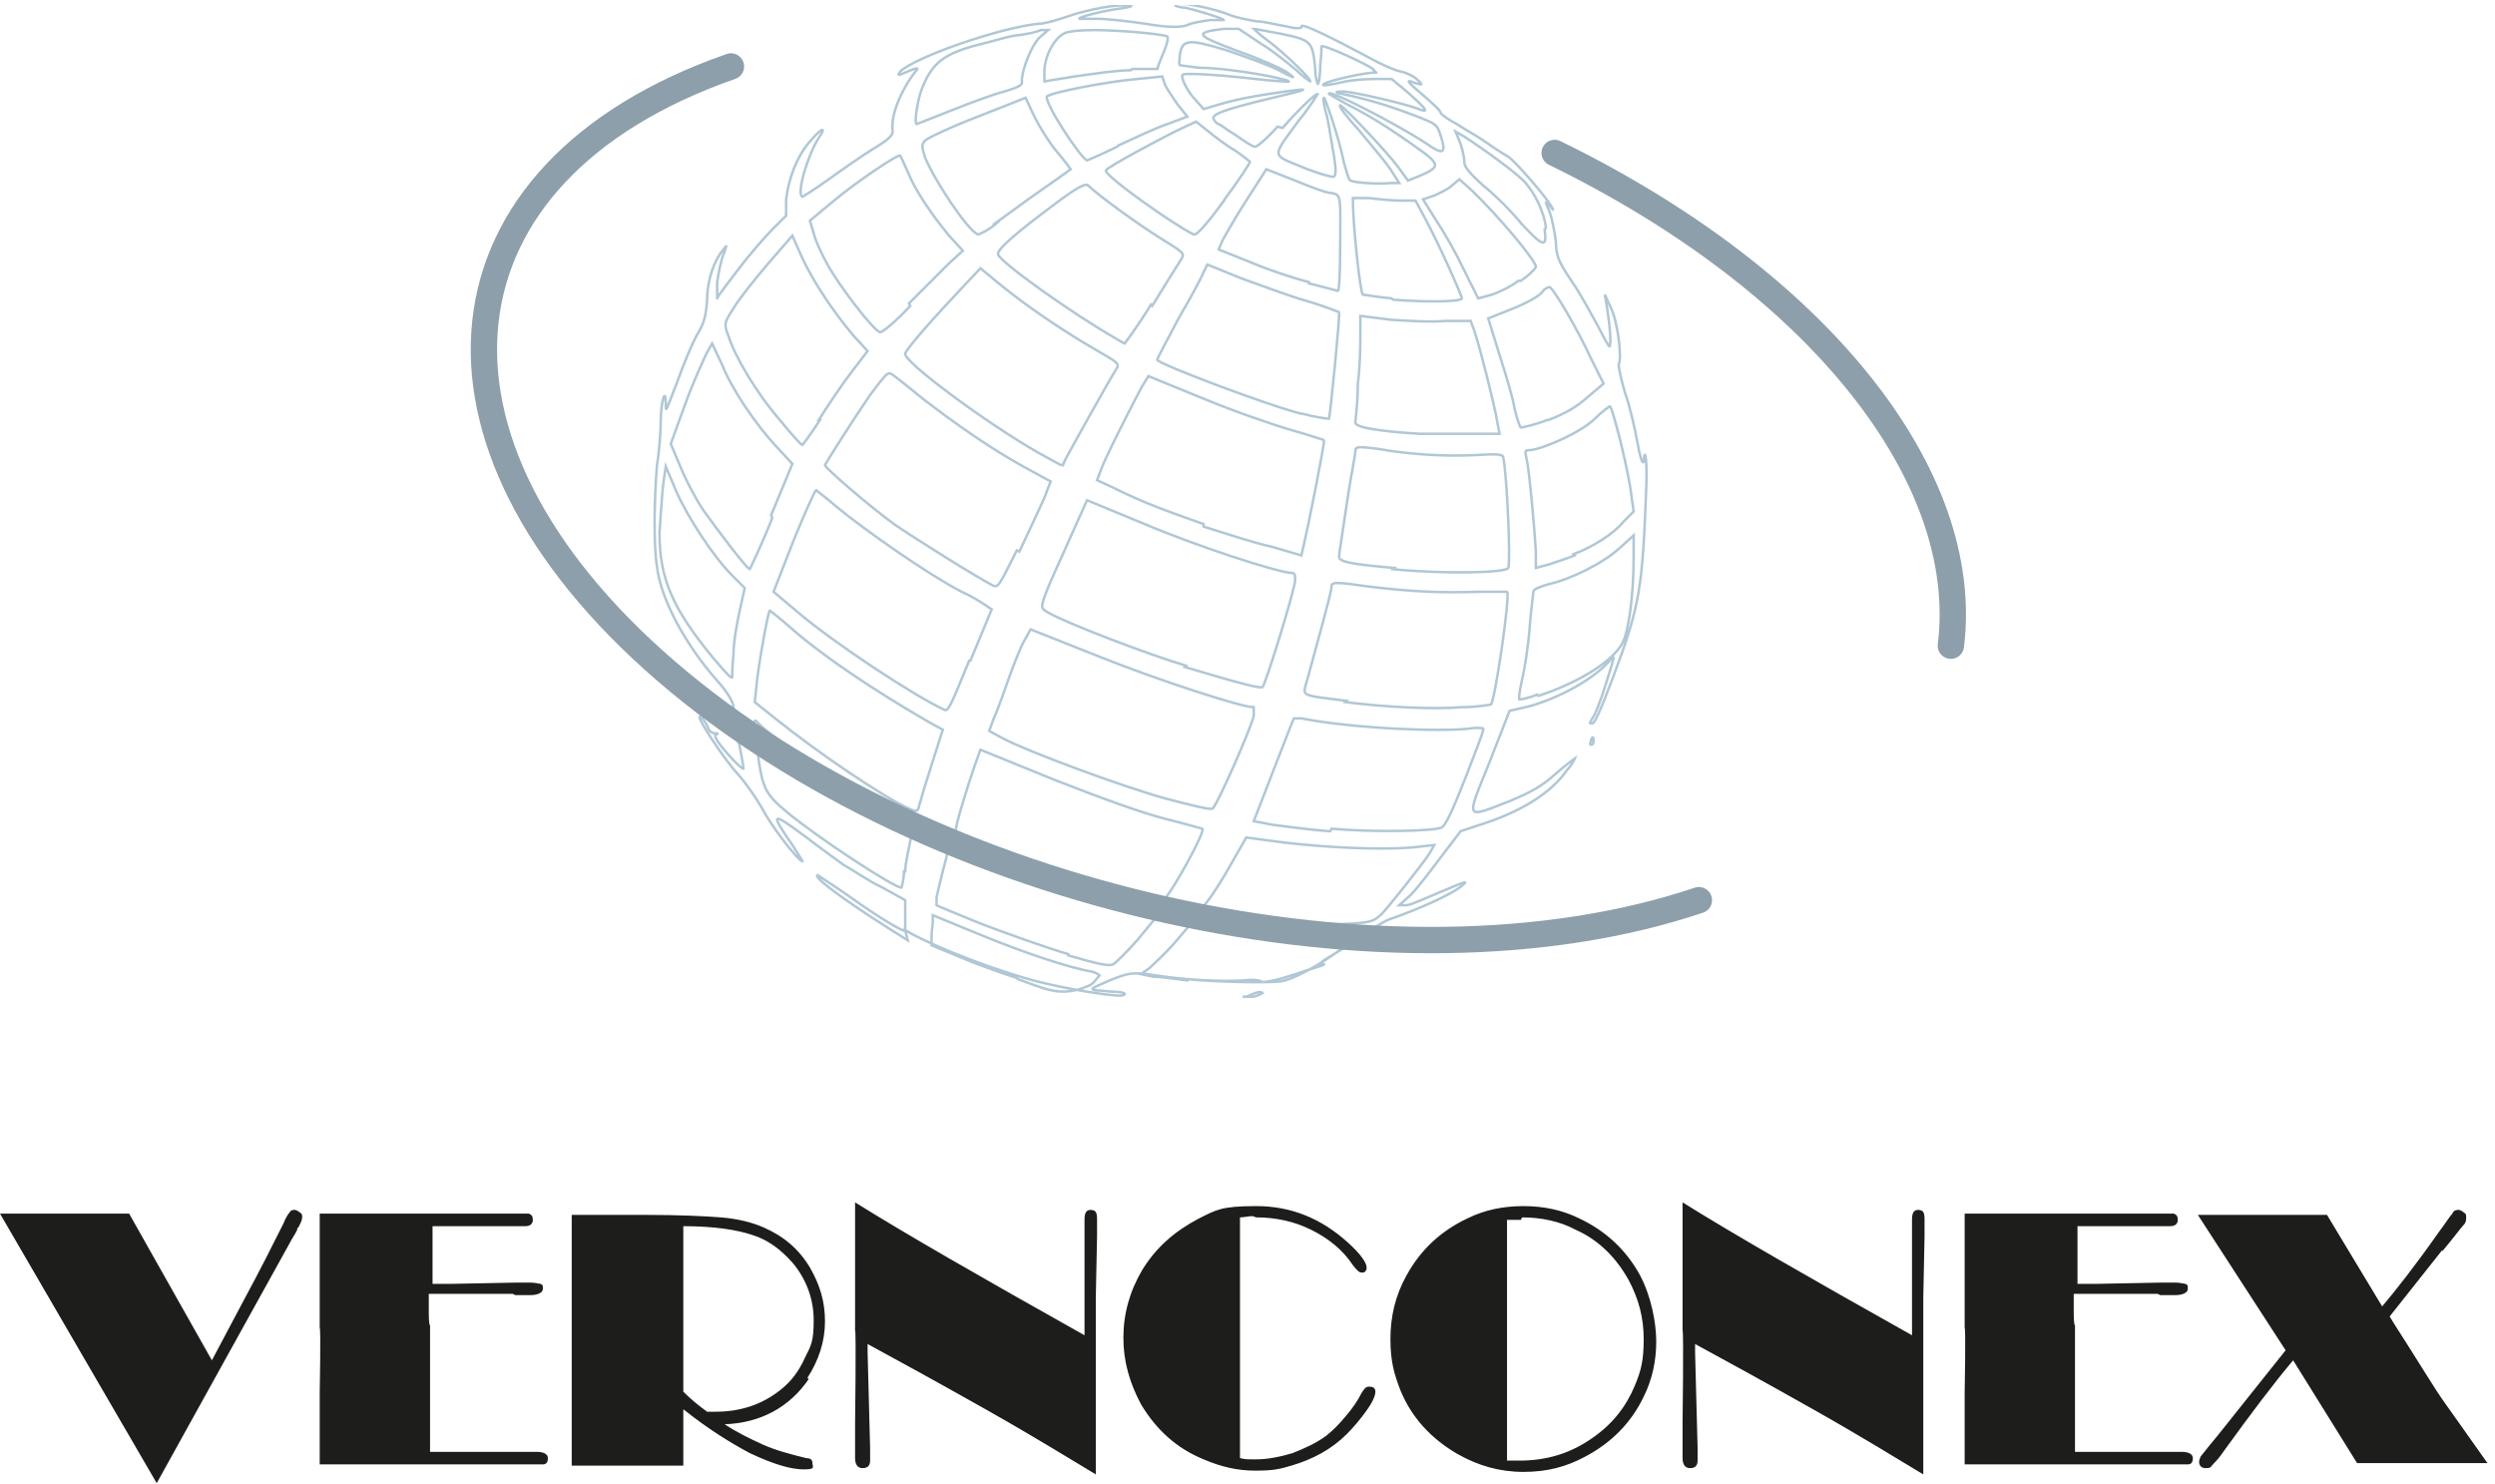
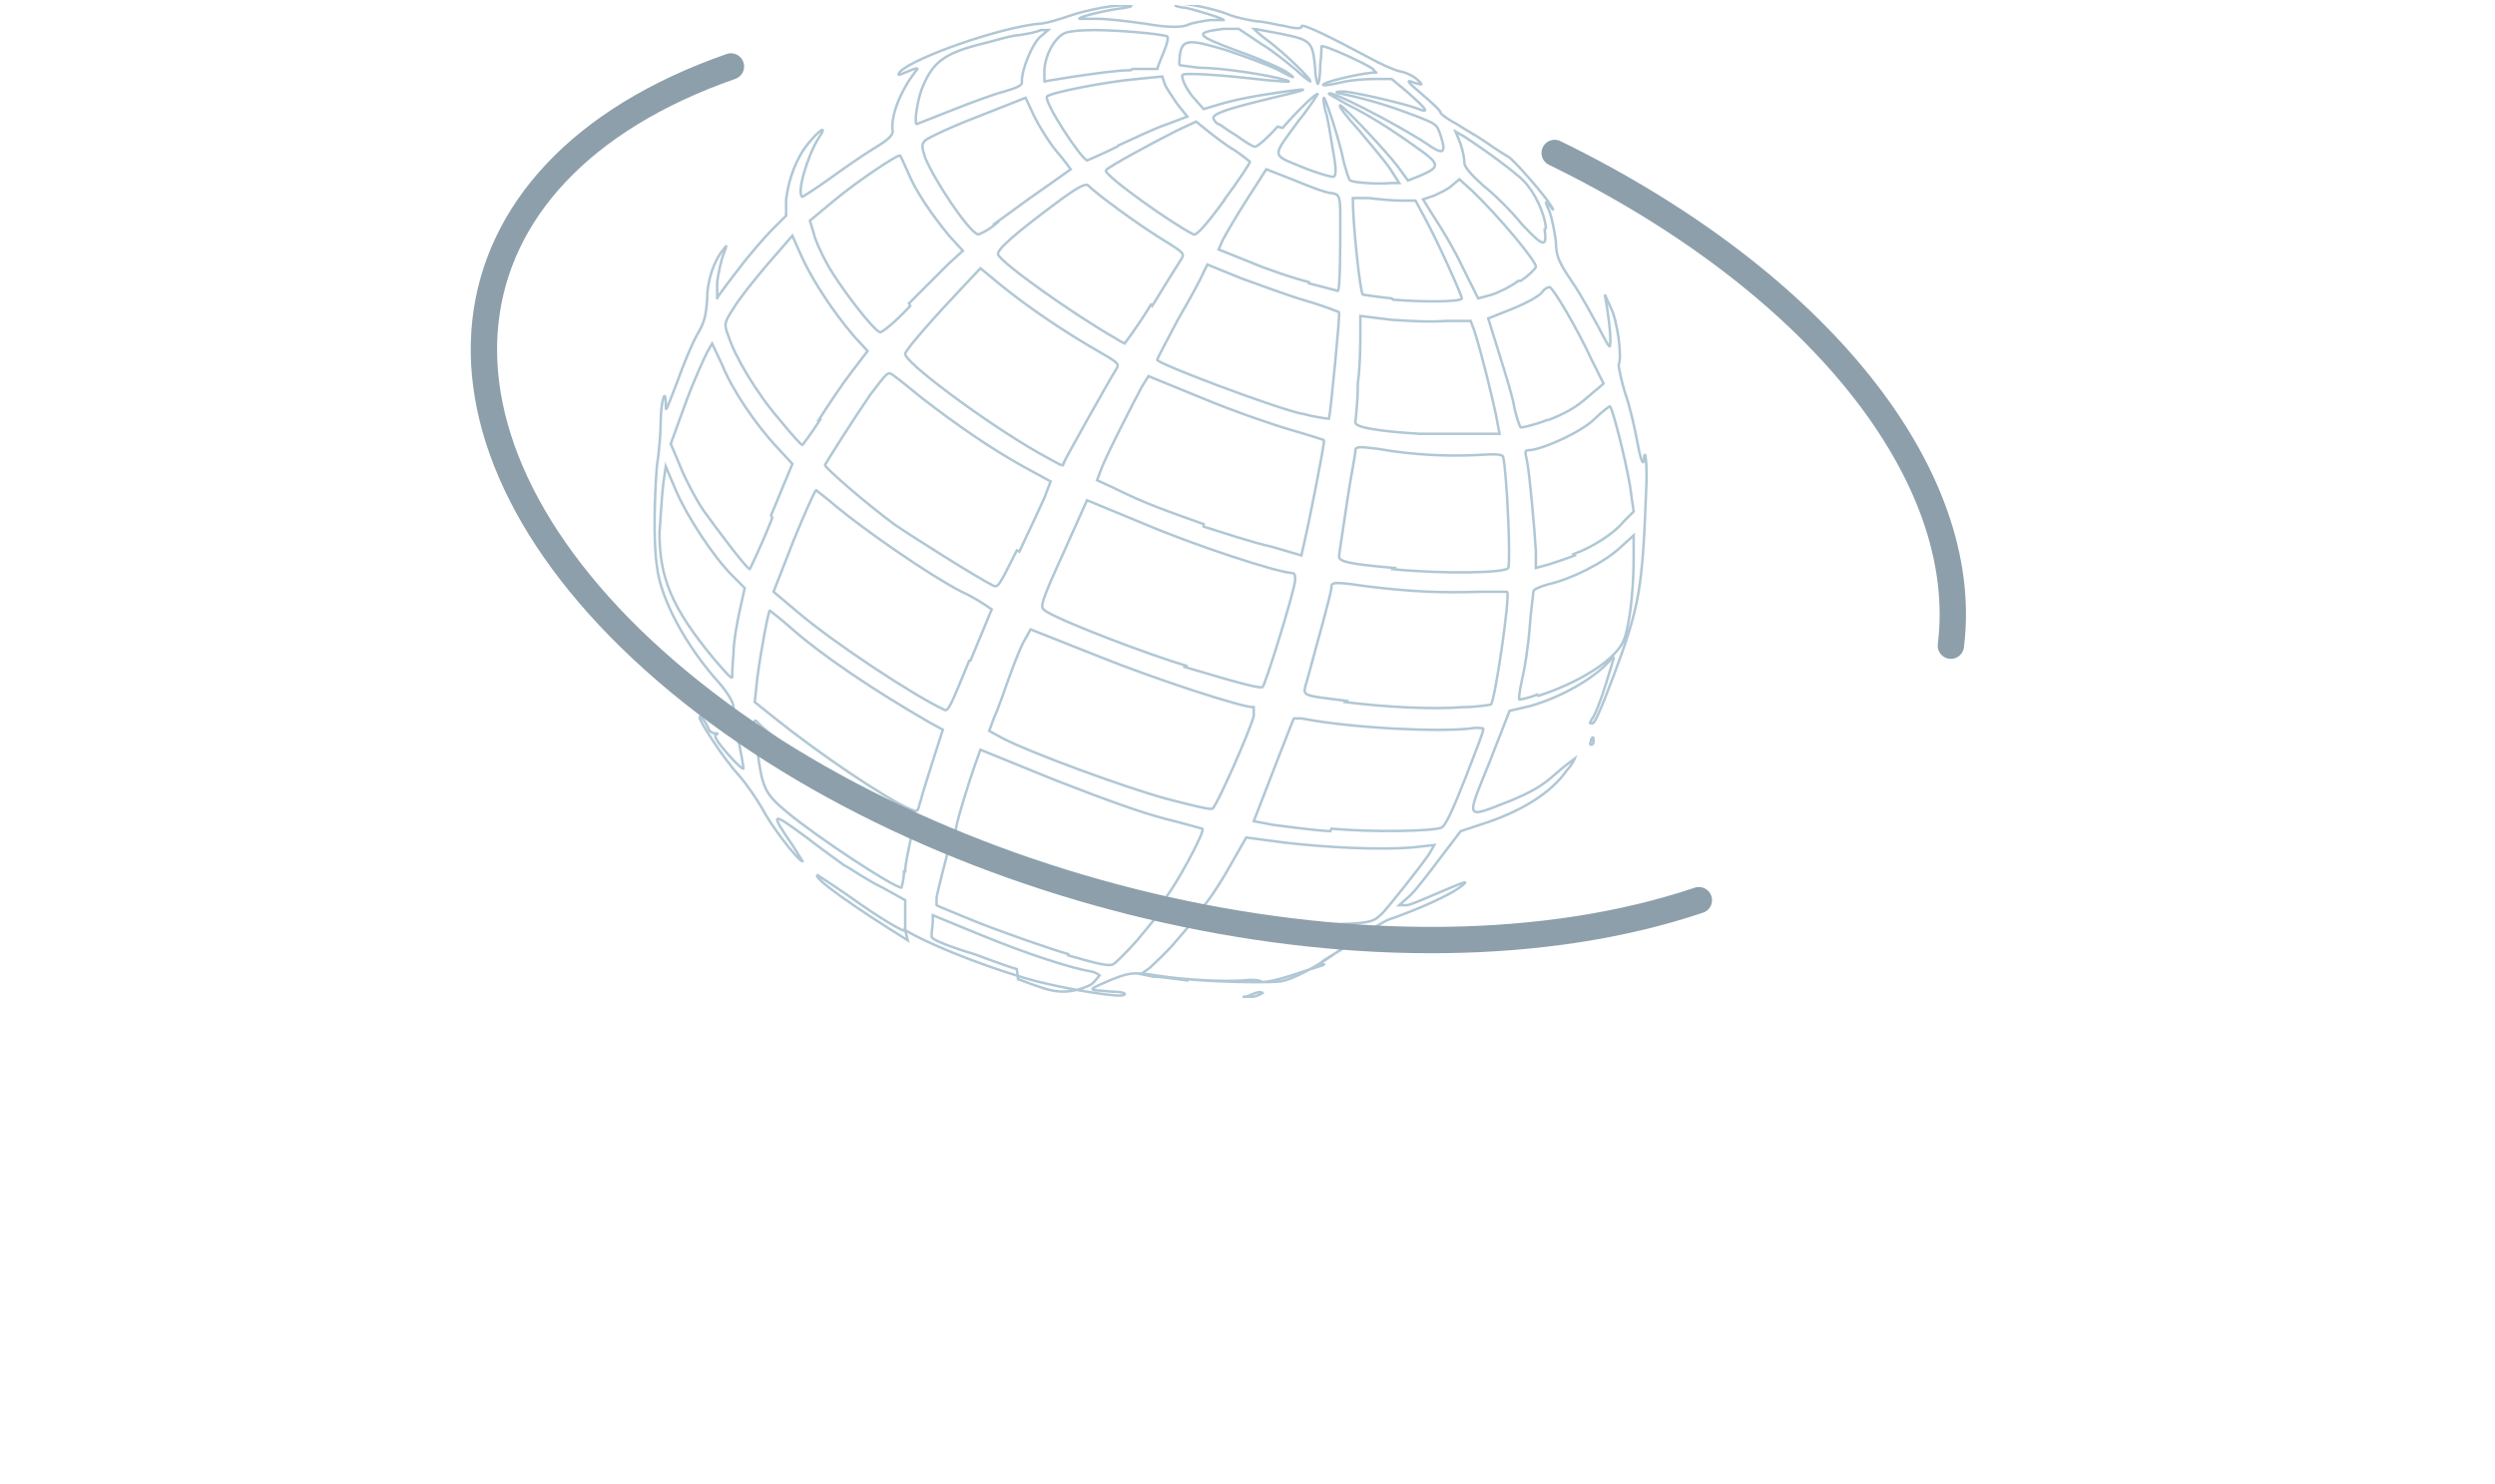
<svg xmlns="http://www.w3.org/2000/svg" id="Ebene_1" width="199" height="118.4" version="1.1" viewBox="0 0 199 118.4">
  <defs>
    <style> .st0, .st1, .st2, .st3 { fill: none; } .st4 { fill: #1d1d1b; } .st5 { clip-path: url(#clippath-1); } .st1 { stroke-width: 0px; } .st1, .st2 { stroke: #8c9faa; } .st2 { stroke-linecap: round; stroke-linejoin: round; stroke-width: 2.1px; } .st3 { stroke: #b0c7d5; stroke-width: .2px; } .st6 { clip-path: url(#clippath); } </style>
    <clipPath id="clippath">
      <rect class="st0" y=".4" width="199" height="118" />
    </clipPath>
    <clipPath id="clippath-1">
      <rect class="st0" x="52" y=".4" width="80" height="80" />
    </clipPath>
  </defs>
  <g class="st6">
-     <path class="st3" d="M72.4,75c-4.2-2.6-7.6-5-7.2-5.2,0,0,1.1.7,2.4,1.6,2.5,1.8,4.7,3.1,4.6,2.8,0-.1,0-.7,0-1.3v-1.1s-1.8-1-1.8-1c-1.1-.5-2.5-1.5-3.1-1.8-.4-.3-1.8-1.3-3.1-2.3-2.7-2-2.8-1.9-1,.7.5.8.9,1.4.8,1.3-.5-.2-2.6-3-3.2-4.2-.4-.7-1.2-1.9-1.9-2.7-1.2-1.3-3.2-4.4-3.1-4.6,0-.2.4.2.7.9.1.3.4.4.6.4.2,0,.2,0,0,.1-.2.1.2.7,1,1.6.7.8,1.2,1.2,1.2,1.1,0-.2-.2-1.2-.4-2.3-.2-1.1-.4-2.2-.4-2.6,0-.4-.5-1.2-1.2-2-2.6-2.9-4.6-6.6-4.9-9.2-.3-2-.2-5.6,0-8.1.2-1.2.3-2.8.3-3.5,0-1.6.4-2.8.4-1.4,0,.8,0,.6.9-1.7.5-1.4,1.2-3.1,1.6-3.8.6-1,.7-1.5.8-2.8,0-1.6.6-3.2,1.3-4,.3-.4.3-.4,0,.4-.2.5-.4,1.5-.5,2.2v1.3c-.1,0,1.6-2.2,1.6-2.2.9-1.2,2.2-2.7,2.8-3.3l1.1-1.1v-1.3c.2-1.6.8-3.3,1.8-4.5,1-1.2,1.5-1.4.8-.4-.9,1.4-1.8,4.5-1.3,4.7,0,0,1-.6,2.1-1.4,1.1-.8,2.7-1.9,3.5-2.4,1.2-.7,1.6-1.1,1.6-1.4-.2-1.3.7-3.4,1.9-4.9.2-.2,0-.2-.7.1-.7.3-.9.4-.6,0,1.3-1.2,8-3.5,11-3.8.6,0,1.8-.4,2.7-.7.9-.3,2.3-.6,3.1-.7,1.9-.2,2.2,0,.6.2-1.4.2-3.3.7-3.1.8,0,0,.8,0,1.5,0,.7,0,2.4.2,3.8.4,1.7.3,2.8.3,3.3.1.4-.2,1.2-.3,1.8-.4h1.1c0-.1-1.3-.5-1.3-.5-.7-.2-1.6-.5-2-.5-.6-.1-.7-.2-.4-.3.6-.1,3,.4,4.2.9.5.2,1.5.4,2.1.5.6,0,1.7.3,2.4.4.7.2,1.3.2,1.2,0,0-.3,2.6,1,5.4,2.5.9.5,2,1,2.5,1.1.5.1,1.1.4,1.4.7.4.4.4.4-.3.2-.7-.3-.6-.1.6.9.8.7,1.5,1.3,1.5,1.5,0,.1.7.6,1.3.9.6.4,1.7,1,2.4,1.5.7.5,1.5,1,1.7,1.1.5.3,3,3.2,3.4,3.9.3.5.3.5-.1,0-.4-.4-.4-.4,0,.5.2.6.4,1.6.5,2.4,0,1.2.3,1.7,1.3,3.2.7,1,1.6,2.7,2.1,3.6.5,1,.9,1.7.9,1.5.1-.4,0-1.6-.2-2.9l-.2-1.2.5,1.1c.5,1,.9,3.9.6,4.5,0,.2.2,1.2.5,2.2.4,1.1.8,2.9,1,4,.2,1.1.4,1.8.5,1.5.1-1.4.3.2.2,2.2-.3,7.9-.5,9.3-2.6,14.9-1.1,2.9-1.5,3.8-1.7,3.8-.3,0-.2,0,0-.4.2-.2.7-1.5,1.1-2.8.7-2.3.8-2.4.2-1.7-1.3,1.4-3.8,2.8-6.2,3.5l-1.7.4-1.6,4.1c-1.9,4.7-2,4.5,1.6,3.1,1.7-.7,2.6-1.2,3.7-2.2.8-.7,1.5-1.2,1.5-1.2,0,0-.2.5-.6.9-1.3,1.9-3.8,3.4-7,4.4l-1.5.5-1.6,2.1c-.9,1.2-1.9,2.5-2.4,3l-.9.8h.6c.3,0,1.6-.6,2.8-1.1,2.1-.9,2.2-.9,1.4-.3-.8.6-3.2,1.7-5.5,2.5-.4.1-1.5.8-2.4,1.4-.9.7-2.1,1.4-2.6,1.7-.5.3-.7.5-.5.5.6,0,0,.1-2.4.9-1.2.4-2.3.6-2.4.5,0-.1-.7-.2-1.4-.1-1.6.1-4.4,0-7-.4-1.9-.3-2.2-.2-3.7.4-1.6.7-1.6.7-1,.8.4,0,1,.1,1.3.1.8,0,1.2.2.7.3-.9.1-5.5-.7-7.8-1.4-4-1.2-7.8-2.8-9.5-3.8h0ZM81.2,78.1c2,.7,3.2,1.4,5.2.7.8-.3.7-.3,1.3-1,0,0-.2-.2-.6-.3-1.8-.3-5.4-1.5-8.8-2.9l-3.9-1.6v.5c0,.3-.1.8-.1,1.2v.7s3.4,1.4,3.4,1.4c1.1.4,2.4.9,3.4,1.2h0ZM85.2,76.2c2.4.7,3.3.9,3.6.7.2-.1,1.1-1,1.9-1.9l1.4-1.7-.8-.2c-2.1-.4-8.4-2.6-11.8-4-2.1-.9-3.7-1.5-3.8-1.5-.1.3-.9,3.4-1,4v.6c-.1,0,3.6,1.5,3.6,1.5,2.1.8,5.2,1.9,6.9,2.4h0ZM72.2,69.5c0-.7.3-1.8.4-2.4.2-.9.2-1.1-.3-1.3-2-.8-10.6-6.8-11.8-8.1-.4-.5-.5-.3-.1,2.1.4,3.1.6,3.5,2.4,5,2.4,2,8.5,6,9.1,6,0,0,.2-.6.2-1.3h0ZM94.7,78.1c1.9.2,5.8.3,7.2.2,1,0,3.5-1.4,5.2-2.7.5-.4,1-.8,1-.9,0,0-.9,0-2.1,0-2.6.1-5.8,0-8.9-.5l-2.3-.3-1.2,1.4c-.7.8-1.6,1.6-1.9,1.9l-.7.5,1,.2c.6,0,1.8.2,2.7.3h0ZM86.9,70.6c5,1.6,5.5,1.7,5.9,1.2.8-.8,3.4-5.6,3.1-5.7,0,0-1.4-.4-3-.8-1.9-.5-4.7-1.5-8.8-3.1l-5.9-2.4-.4,1.1c-.5,1.4-1.7,5.2-1.6,5.6,0,.4,6.2,2.8,10.7,4.2h0ZM73.4,64c.1-.5.6-2,1-3.3l.8-2.5-1.1-.6c-4.5-2.6-8.5-5.3-11-7.5-.9-.8-1.7-1.4-1.7-1.4-.1,0-.7,3.1-1,5.4l-.2,1.9,1.5,1.2c3.6,2.9,8.8,6.4,10.8,7.3.7.3.7.3.9-.6h0ZM98.5,73.3c3.5.4,5.9.5,8.6.4,2.3-.1,2.5-.2,3.2-.9.8-.9,3.1-3.8,3.7-4.7l.4-.7-1.8.2c-2.7.2-6.8,0-10.2-.4l-3-.4-1.2,2.1c-.6,1.1-1.5,2.5-1.9,3-.9,1.1-.9,1.1,2.2,1.5h0ZM58.4,54s0-.9.1-1.8c0-1,.3-2.6.5-3.5l.4-1.8-1-1c-1.5-1.5-3.6-4.7-4.5-6.8l-.8-1.9-.2,1.4c-.1.8-.2,2.5-.3,3.9,0,3.6,1,6,4.3,10,1.1,1.3,1.5,1.7,1.5,1.5h0ZM93,63.7c1.9.5,3.5.9,3.7.8.3-.1,3-6.2,3.3-7.4,0-.4,0-.8,0-.7-.7.1-7.8-2.2-12.5-4.1l-5.3-2.1-.5.9c-.3.5-.8,1.8-1.2,2.9-.4,1.1-.9,2.6-1.2,3.2l-.4,1.1,1.1.6c2.1,1.1,9.7,3.9,13,4.8h0ZM77.4,52.7l1.7-4.1-.6-.4c-.3-.2-1.1-.7-1.8-1-2.7-1.4-7.7-4.9-10-6.8-.8-.7-1.5-1.2-1.6-1.3-.1,0-.9,1.8-1.8,4l-1.6,4.1,1.9,1.6c2.8,2.4,9.3,6.7,11.7,7.8.3.2.5-.2,2-3.9h0ZM106.2,66.1c3.4.3,8.2.2,8.8-.1.3-.2.8-1.2,1.9-4,.8-2.1,1.5-3.8,1.4-3.9,0,0-.5-.1-1,0-2.4.3-9.4,0-13.5-.8h-.6c0-.1-3.2,8.2-3.2,8.2l1.6.3c.9.1,2.9.4,4.5.5h0ZM61.5,41.1l1.7-4.1-1.2-1.3c-1.7-1.8-3.6-4.6-4.4-6.6l-.8-1.7-.4.7c-.2.4-1,2.1-1.7,4l-1.2,3.3.8,1.9c.4,1,1.2,2.5,1.8,3.4,1,1.4,3.4,4.6,3.7,4.7,0,0,.9-1.8,1.8-4.1h0ZM94.5,53.2c5,1.5,6,1.7,6.2,1.6.2-.1,2.5-7.5,2.6-8.5,0-.4,0-.6-.3-.6-1.3-.1-7.7-2.2-11.7-3.9l-4.6-1.9-1.3,2.9c-.7,1.6-1.6,3.5-1.9,4.3-.5,1.3-.5,1.4,0,1.7,1.5.9,8.1,3.4,11.1,4.3h0ZM81.3,44c.8-1.7,1.7-3.6,2-4.3l.5-1.3-2.2-1.2c-2.7-1.5-5.4-3.4-8-5.4-1.1-.9-2.1-1.7-2.4-1.9-.4-.3-.5-.1-1.8,1.6-1.3,1.9-3.4,5.2-3.6,5.6,0,.2,3.2,3,5.5,4.7,1.6,1.1,6.7,4.3,7.9,4.9.4.2.5,0,1.9-2.8h0ZM107.3,56c3.2.4,7,.6,9.4.4,1.2,0,2.1-.2,2.2-.2.3,0,1.6-8.9,1.3-9,0,0-1,0-2.1,0-3.1.1-5.4,0-8.8-.4-2.8-.4-3.1-.4-3.1,0,0,.5-1.1,4.3-1.9,7.3-.4,1.5-.8,1.3,3.1,1.8h0ZM65.3,33.5c.7-1.1,1.9-2.9,2.6-3.8l1.3-1.7-1.1-1.2c-1.7-2-3.2-4.3-4.1-6.2l-.8-1.8-2,2.3c-1.1,1.3-2.3,2.8-2.7,3.5-.7,1.1-.8,1.2-.4,2.2.5,1.6,2.2,4.5,4.1,6.7.9,1.1,1.7,2,1.8,2,0,0,.7-.9,1.4-2h0ZM122.7,55.5c3.1-1,5.9-2.7,6.7-4.2.5-.9.9-3.8.9-6.9v-1.7s-1.1,1-1.1,1c-1.3,1.2-3.9,2.5-5.7,2.9-.7.2-1.2.4-1.2.6,0,.2-.2,1.5-.3,2.9-.1,1.4-.4,3.3-.6,4.1-.2.9-.3,1.6-.2,1.6,0,0,.7-.1,1.4-.4h0ZM96,42c1.6.5,4,1.3,5.4,1.6l2.4.7.2-.9c.3-1.2,1.7-8.2,1.6-8.3,0,0-1.2-.4-2.6-.8-1.4-.4-4.6-1.5-7-2.5l-4.4-1.8-.5.8c-.7,1.3-3,5.8-3.3,6.7l-.3.8,1.3.6c2.6,1.3,4.4,1.9,7.2,2.9h0ZM84.8,37c.1-.3,3.8-6.9,4.2-7.5.3-.5.3-.5-1.6-1.6-2.6-1.5-5.4-3.4-7.5-5.1l-1.7-1.4-1.6,1.7c-1.9,2-4.3,4.7-4.4,5.1-.2.6,6.4,5.5,10.6,7.9,2,1.1,1.9,1.1,2,.9h0ZM111.1,45.4c4.1.4,9,.3,9.2-.1.2-.5-.1-7.4-.4-8.8,0-.3-.6-.3-2.2-.2-2.3.1-5,0-7.8-.5-1.6-.2-1.8-.2-1.8.2,0,.3-.4,2.2-.7,4.3-.3,2.1-.6,3.9-.6,4.1,0,.4.9.6,4.4.9h0ZM72.5,24.2c1.2-1.2,2.6-2.6,3.2-3.2l1.1-1-1.1-1.2c-1.4-1.7-2.7-3.6-3.3-5.1-.3-.7-.6-1.3-.6-1.3-.2-.1-3.5,2.1-5.4,3.7l-1.8,1.5.3,1c.1.5.6,1.6,1.1,2.5,1,1.8,3.7,5.3,4.2,5.4.2,0,1.3-.9,2.4-2.1h0ZM125.5,44.2c1.4-.5,3.2-1.6,4-2.6l.8-.8-.3-2.1c-.4-2.3-1.4-6.2-1.6-6.3,0,0-.6.4-1.2,1-1,1-3.8,2.3-5.1,2.5-.5,0-.5,0-.3.9.2,1,.6,5.4.7,7.2v1.3s1.1-.3,1.1-.3c.6-.2,1.5-.5,2-.7h0ZM103.9,33c1.1.3,2,.4,2.1.4.1-.3.9-8.3.8-8.5,0,0-1.2-.5-2.6-.9-1.4-.4-3.8-1.3-5.2-1.8l-2.7-1.1-.3.6c-.1.3-1,2-2,3.7-.9,1.7-1.7,3.2-1.7,3.3,0,.3,9,3.7,11.5,4.3h0ZM91.9,24.4c1.1-1.8,2.1-3.4,2.3-3.7.3-.5.3-.5-1.8-1.8-1.9-1.2-4.9-3.4-5.6-4.1-.2-.2-.8.1-2.3,1.2-3.5,2.6-5,3.9-4.9,4.3.3.7,5.9,4.7,9.4,6.7.3.2.7.4.7.4,0,0,1-1.3,2.1-3.1h0ZM113.3,34.6c1.2,0,3.1,0,4.2,0h2.1c0,0-.3-1.6-.3-1.6-.3-1.4-1.1-4.7-1.7-6.6l-.3-.8h-2c-1.1.1-3.1,0-4.4-.1l-2.4-.3v1.3c0,.7,0,2.6-.2,4.1,0,1.6-.2,3-.2,3.1,0,.4,1.9.7,5.1.9h0ZM79.4,17.8c.7-.5,2.3-1.7,3.6-2.6,1.3-.9,2.4-1.7,2.4-1.7,0,0-.5-.7-1.1-1.4-.6-.7-1.4-2-1.8-2.8l-.7-1.5-3.8,1.5c-2.1.8-4,1.7-4.2,1.9-.3.3-.3.5,0,1.4.8,1.9,3.4,5.8,4.2,6.1.1,0,.8-.3,1.5-.9h0ZM123.5,33.5c1.3-.5,2.2-1,3.1-1.8l1.3-1.1-1-2c-1.1-2.4-3-5.6-3.3-5.7-.1,0-.4.1-.6.4-.2.3-1.3.9-2.3,1.3l-2,.8.9,2.9c.5,1.6,1.1,3.5,1.2,4.3.2.8.4,1.4.5,1.5.1,0,1.1-.2,2.1-.6h0ZM104.4,22.6c1.2.3,2.3.6,2.3.6.2,0,.2-3.6.2-6,0-1.6-.1-1.7-.7-1.8-.4,0-1.7-.5-2.9-1l-2.3-.9-1.6,2.5c-.9,1.4-1.7,2.8-1.9,3.2l-.3.7,2.5,1c1.4.6,3.5,1.3,4.7,1.6h0ZM75.9,8.8c1.5-.6,3.4-1.3,4.2-1.5,1-.3,1.5-.5,1.4-.8,0-1,.8-2.9,1.4-3.5l.7-.6h-.6c-.4.2-1.1.3-1.7.4-.6,0-2.1.5-3.4.8-2.6.7-3.5,1.4-4.3,3.3-.4.9-.7,2.9-.5,3,0,0,1.3-.5,2.8-1.1h0ZM97.6,16c1.2-1.6,2.1-3,2.1-3.1,0,0-.6-.5-1.2-.9-.7-.4-1.6-1.1-2.1-1.5l-1-.8-1.5.7c-1.8.9-5.7,3-5.7,3.2-.1.4,5.2,4.2,7,5.1.2.1.9-.6,2.5-2.8h0ZM111.1,23.9c2.4.2,5.4.2,5.5-.1,0-.2-1.8-4.3-3-6.5l-.7-1.3h-1.2c-.6,0-1.7-.1-2.5-.2-.7,0-1.3,0-1.3,0,0,2.2.6,7.6.8,7.7.1,0,1.2.2,2.3.3h0ZM89.2,11.6c1.3-.6,3-1.4,3.9-1.7l1.6-.6-.8-1c-.4-.6-.9-1.3-1-1.6l-.2-.6-2,.2c-2.4.2-7,1.1-7.2,1.4-.2.5,2.6,4.8,3.2,5.1,0,0,1.2-.5,2.4-1.1h0ZM121.3,22.4c.6-.4,1.1-.9,1.2-1.1.1-.4-3-4.1-5.1-6.1l-1-.9-.6.5c-.3.3-1,.6-1.4.8l-.9.3,1,1.6c.6.9,1.6,2.6,2.2,3.9l1.2,2.4,1.1-.3c.6-.2,1.6-.7,2.1-1.1h0ZM90.3,5.5h2c0-.1.5-1.3.5-1.3.3-.7.4-1.2.3-1.3-.5-.2-3.9-.5-5.8-.5-1.2,0-2.2.1-2.5.3-.8.5-1.4,1.7-1.5,2.8v1c-.1,0,2.4-.4,2.4-.4,1.4-.2,3.4-.5,4.5-.5h0ZM102.3,10.2c1.4-1.6,2.7-2.8,2.8-2.7,0,0-.6,1-1.5,2.1-2.2,3-2.2,2.7.2,3.7,1.2.5,2.3.8,2.5.8.3,0,.3-.6,0-2.2-.2-1.2-.4-2.6-.6-3.1-.1-.5-.2-1-.1-1,.1,0,1.2,3.2,1.6,5.2.2.7.4,1.4.5,1.4.4.2,2.5.3,3.2.2h.7c0,0-.7-1.1-.7-1.1-.4-.6-1.5-1.9-2.5-3.1-1-1.1-1.7-2-1.5-2,.4.2,3.7,3.7,4.6,4.9l.8,1.1,1-.4c1.6-.7,1.6-.9-.4-2.3-2.1-1.5-3.7-2.5-5.5-3.4-.7-.4-1.4-.8-1.4-.8-.2-.5,5.4,2.4,7.7,3.9,1.4,1,1.7.9,1.2-.6-.3-.9-.3-.9-2.1-1.6-1.6-.6-3.3-1.2-5.7-1.7-.6-.1-.7-.2,0-.2.8,0,4.6.9,5.8,1.3,1.2.5,1,.2-.7-1.3l-1.2-1h-1.4c-.8,0-1.8.1-2.3.2-1.3.3-2,.4-1.7.2.4-.3,3.7-1,4.1-.9.2,0,0,0-.2-.3-.5-.4-4-2-4.1-1.8,0,0,0,.7-.1,1.5,0,.8-.1,1.5-.2,1.5,0,0-.2-.5-.2-1.2-.2-2.2-.3-2.3-2.7-2.8-1.1-.2-2.1-.4-2.2-.4,0,0,.5.5,1.2,1,1.2.9,3.5,3.1,3.3,3.2,0,0-.6-.4-1.1-.9-.6-.5-1.8-1.5-2.8-2.1l-1.8-1.2h-1.2c-2.4.3-2.3.5,1.2,1.8,1.7.6,3.5,1.4,3.9,1.7.7.5.6.5-.7-.2-.8-.4-2.7-1.1-4.2-1.6-3-.9-3.5-.9-3.7.4,0,.4-.1.7,0,.8,0,0,.7.1,1.5.2,1.9,0,5.7.6,7,1,.6.2-.1.1-1.5,0-2.7-.3-4.7-.5-6.1-.5-.8,0-.8,0-.6.6.1.3.5,1,.9,1.4l.7.8,1-.3c1.6-.5,3.4-.8,5.5-1.1,2.2-.3,2-.2-1.4.6-3.3.8-4.5,1.2-4.3,1.6.1.2.3.4.4.4.1,0,.7.5,1.4.9.7.5,1.3.9,1.5.9.2,0,1-.7,1.8-1.6h0ZM123.3,18.2c-.1-1.2-.9-2.9-1.8-3.8-.7-.7-3-2.4-4.7-3.5l-.7-.4.4,1c.2.6.3,1.2.3,1.5,0,.3.5.9,1.5,1.8.9.7,2.3,2.1,3.1,3.1,1.7,1.8,2,1.9,1.8.4h0ZM99.9,79.3c.4-.2.7-.2.8-.1,0,0-.3.2-.7.3h-.8c0,.1.7-.2.7-.2ZM126.9,59c.1-.2.2-.3.2,0,0,.2,0,.4-.2.4-.1,0-.1-.1,0-.3h0ZM126.9,59" />
+     <path class="st3" d="M72.4,75c-4.2-2.6-7.6-5-7.2-5.2,0,0,1.1.7,2.4,1.6,2.5,1.8,4.7,3.1,4.6,2.8,0-.1,0-.7,0-1.3v-1.1s-1.8-1-1.8-1c-1.1-.5-2.5-1.5-3.1-1.8-.4-.3-1.8-1.3-3.1-2.3-2.7-2-2.8-1.9-1,.7.5.8.9,1.4.8,1.3-.5-.2-2.6-3-3.2-4.2-.4-.7-1.2-1.9-1.9-2.7-1.2-1.3-3.2-4.4-3.1-4.6,0-.2.4.2.7.9.1.3.4.4.6.4.2,0,.2,0,0,.1-.2.1.2.7,1,1.6.7.8,1.2,1.2,1.2,1.1,0-.2-.2-1.2-.4-2.3-.2-1.1-.4-2.2-.4-2.6,0-.4-.5-1.2-1.2-2-2.6-2.9-4.6-6.6-4.9-9.2-.3-2-.2-5.6,0-8.1.2-1.2.3-2.8.3-3.5,0-1.6.4-2.8.4-1.4,0,.8,0,.6.9-1.7.5-1.4,1.2-3.1,1.6-3.8.6-1,.7-1.5.8-2.8,0-1.6.6-3.2,1.3-4,.3-.4.3-.4,0,.4-.2.5-.4,1.5-.5,2.2v1.3c-.1,0,1.6-2.2,1.6-2.2.9-1.2,2.2-2.7,2.8-3.3l1.1-1.1v-1.3c.2-1.6.8-3.3,1.8-4.5,1-1.2,1.5-1.4.8-.4-.9,1.4-1.8,4.5-1.3,4.7,0,0,1-.6,2.1-1.4,1.1-.8,2.7-1.9,3.5-2.4,1.2-.7,1.6-1.1,1.6-1.4-.2-1.3.7-3.4,1.9-4.9.2-.2,0-.2-.7.1-.7.3-.9.4-.6,0,1.3-1.2,8-3.5,11-3.8.6,0,1.8-.4,2.7-.7.9-.3,2.3-.6,3.1-.7,1.9-.2,2.2,0,.6.2-1.4.2-3.3.7-3.1.8,0,0,.8,0,1.5,0,.7,0,2.4.2,3.8.4,1.7.3,2.8.3,3.3.1.4-.2,1.2-.3,1.8-.4h1.1c0-.1-1.3-.5-1.3-.5-.7-.2-1.6-.5-2-.5-.6-.1-.7-.2-.4-.3.6-.1,3,.4,4.2.9.5.2,1.5.4,2.1.5.6,0,1.7.3,2.4.4.7.2,1.3.2,1.2,0,0-.3,2.6,1,5.4,2.5.9.5,2,1,2.5,1.1.5.1,1.1.4,1.4.7.4.4.4.4-.3.2-.7-.3-.6-.1.6.9.8.7,1.5,1.3,1.5,1.5,0,.1.7.6,1.3.9.6.4,1.7,1,2.4,1.5.7.5,1.5,1,1.7,1.1.5.3,3,3.2,3.4,3.9.3.5.3.5-.1,0-.4-.4-.4-.4,0,.5.2.6.4,1.6.5,2.4,0,1.2.3,1.7,1.3,3.2.7,1,1.6,2.7,2.1,3.6.5,1,.9,1.7.9,1.5.1-.4,0-1.6-.2-2.9l-.2-1.2.5,1.1c.5,1,.9,3.9.6,4.5,0,.2.2,1.2.5,2.2.4,1.1.8,2.9,1,4,.2,1.1.4,1.8.5,1.5.1-1.4.3.2.2,2.2-.3,7.9-.5,9.3-2.6,14.9-1.1,2.9-1.5,3.8-1.7,3.8-.3,0-.2,0,0-.4.2-.2.7-1.5,1.1-2.8.7-2.3.8-2.4.2-1.7-1.3,1.4-3.8,2.8-6.2,3.5l-1.7.4-1.6,4.1c-1.9,4.7-2,4.5,1.6,3.1,1.7-.7,2.6-1.2,3.7-2.2.8-.7,1.5-1.2,1.5-1.2,0,0-.2.5-.6.9-1.3,1.9-3.8,3.4-7,4.4l-1.5.5-1.6,2.1c-.9,1.2-1.9,2.5-2.4,3l-.9.8h.6c.3,0,1.6-.6,2.8-1.1,2.1-.9,2.2-.9,1.4-.3-.8.6-3.2,1.7-5.5,2.5-.4.1-1.5.8-2.4,1.4-.9.7-2.1,1.4-2.6,1.7-.5.3-.7.5-.5.5.6,0,0,.1-2.4.9-1.2.4-2.3.6-2.4.5,0-.1-.7-.2-1.4-.1-1.6.1-4.4,0-7-.4-1.9-.3-2.2-.2-3.7.4-1.6.7-1.6.7-1,.8.4,0,1,.1,1.3.1.8,0,1.2.2.7.3-.9.1-5.5-.7-7.8-1.4-4-1.2-7.8-2.8-9.5-3.8h0ZM81.2,78.1c2,.7,3.2,1.4,5.2.7.8-.3.7-.3,1.3-1,0,0-.2-.2-.6-.3-1.8-.3-5.4-1.5-8.8-2.9l-3.9-1.6v.5c0,.3-.1.8-.1,1.2s3.4,1.4,3.4,1.4c1.1.4,2.4.9,3.4,1.2h0ZM85.2,76.2c2.4.7,3.3.9,3.6.7.2-.1,1.1-1,1.9-1.9l1.4-1.7-.8-.2c-2.1-.4-8.4-2.6-11.8-4-2.1-.9-3.7-1.5-3.8-1.5-.1.3-.9,3.4-1,4v.6c-.1,0,3.6,1.5,3.6,1.5,2.1.8,5.2,1.9,6.9,2.4h0ZM72.2,69.5c0-.7.3-1.8.4-2.4.2-.9.2-1.1-.3-1.3-2-.8-10.6-6.8-11.8-8.1-.4-.5-.5-.3-.1,2.1.4,3.1.6,3.5,2.4,5,2.4,2,8.5,6,9.1,6,0,0,.2-.6.2-1.3h0ZM94.7,78.1c1.9.2,5.8.3,7.2.2,1,0,3.5-1.4,5.2-2.7.5-.4,1-.8,1-.9,0,0-.9,0-2.1,0-2.6.1-5.8,0-8.9-.5l-2.3-.3-1.2,1.4c-.7.8-1.6,1.6-1.9,1.9l-.7.5,1,.2c.6,0,1.8.2,2.7.3h0ZM86.9,70.6c5,1.6,5.5,1.7,5.9,1.2.8-.8,3.4-5.6,3.1-5.7,0,0-1.4-.4-3-.8-1.9-.5-4.7-1.5-8.8-3.1l-5.9-2.4-.4,1.1c-.5,1.4-1.7,5.2-1.6,5.6,0,.4,6.2,2.8,10.7,4.2h0ZM73.4,64c.1-.5.6-2,1-3.3l.8-2.5-1.1-.6c-4.5-2.6-8.5-5.3-11-7.5-.9-.8-1.7-1.4-1.7-1.4-.1,0-.7,3.1-1,5.4l-.2,1.9,1.5,1.2c3.6,2.9,8.8,6.4,10.8,7.3.7.3.7.3.9-.6h0ZM98.5,73.3c3.5.4,5.9.5,8.6.4,2.3-.1,2.5-.2,3.2-.9.8-.9,3.1-3.8,3.7-4.7l.4-.7-1.8.2c-2.7.2-6.8,0-10.2-.4l-3-.4-1.2,2.1c-.6,1.1-1.5,2.5-1.9,3-.9,1.1-.9,1.1,2.2,1.5h0ZM58.4,54s0-.9.1-1.8c0-1,.3-2.6.5-3.5l.4-1.8-1-1c-1.5-1.5-3.6-4.7-4.5-6.8l-.8-1.9-.2,1.4c-.1.8-.2,2.5-.3,3.9,0,3.6,1,6,4.3,10,1.1,1.3,1.5,1.7,1.5,1.5h0ZM93,63.7c1.9.5,3.5.9,3.7.8.3-.1,3-6.2,3.3-7.4,0-.4,0-.8,0-.7-.7.1-7.8-2.2-12.5-4.1l-5.3-2.1-.5.9c-.3.5-.8,1.8-1.2,2.9-.4,1.1-.9,2.6-1.2,3.2l-.4,1.1,1.1.6c2.1,1.1,9.7,3.9,13,4.8h0ZM77.4,52.7l1.7-4.1-.6-.4c-.3-.2-1.1-.7-1.8-1-2.7-1.4-7.7-4.9-10-6.8-.8-.7-1.5-1.2-1.6-1.3-.1,0-.9,1.8-1.8,4l-1.6,4.1,1.9,1.6c2.8,2.4,9.3,6.7,11.7,7.8.3.2.5-.2,2-3.9h0ZM106.2,66.1c3.4.3,8.2.2,8.8-.1.3-.2.8-1.2,1.9-4,.8-2.1,1.5-3.8,1.4-3.9,0,0-.5-.1-1,0-2.4.3-9.4,0-13.5-.8h-.6c0-.1-3.2,8.2-3.2,8.2l1.6.3c.9.1,2.9.4,4.5.5h0ZM61.5,41.1l1.7-4.1-1.2-1.3c-1.7-1.8-3.6-4.6-4.4-6.6l-.8-1.7-.4.7c-.2.4-1,2.1-1.7,4l-1.2,3.3.8,1.9c.4,1,1.2,2.5,1.8,3.4,1,1.4,3.4,4.6,3.7,4.7,0,0,.9-1.8,1.8-4.1h0ZM94.5,53.2c5,1.5,6,1.7,6.2,1.6.2-.1,2.5-7.5,2.6-8.5,0-.4,0-.6-.3-.6-1.3-.1-7.7-2.2-11.7-3.9l-4.6-1.9-1.3,2.9c-.7,1.6-1.6,3.5-1.9,4.3-.5,1.3-.5,1.4,0,1.7,1.5.9,8.1,3.4,11.1,4.3h0ZM81.3,44c.8-1.7,1.7-3.6,2-4.3l.5-1.3-2.2-1.2c-2.7-1.5-5.4-3.4-8-5.4-1.1-.9-2.1-1.7-2.4-1.9-.4-.3-.5-.1-1.8,1.6-1.3,1.9-3.4,5.2-3.6,5.6,0,.2,3.2,3,5.5,4.7,1.6,1.1,6.7,4.3,7.9,4.9.4.2.5,0,1.9-2.8h0ZM107.3,56c3.2.4,7,.6,9.4.4,1.2,0,2.1-.2,2.2-.2.3,0,1.6-8.9,1.3-9,0,0-1,0-2.1,0-3.1.1-5.4,0-8.8-.4-2.8-.4-3.1-.4-3.1,0,0,.5-1.1,4.3-1.9,7.3-.4,1.5-.8,1.3,3.1,1.8h0ZM65.3,33.5c.7-1.1,1.9-2.9,2.6-3.8l1.3-1.7-1.1-1.2c-1.7-2-3.2-4.3-4.1-6.2l-.8-1.8-2,2.3c-1.1,1.3-2.3,2.8-2.7,3.5-.7,1.1-.8,1.2-.4,2.2.5,1.6,2.2,4.5,4.1,6.7.9,1.1,1.7,2,1.8,2,0,0,.7-.9,1.4-2h0ZM122.7,55.5c3.1-1,5.9-2.7,6.7-4.2.5-.9.9-3.8.9-6.9v-1.7s-1.1,1-1.1,1c-1.3,1.2-3.9,2.5-5.7,2.9-.7.2-1.2.4-1.2.6,0,.2-.2,1.5-.3,2.9-.1,1.4-.4,3.3-.6,4.1-.2.9-.3,1.6-.2,1.6,0,0,.7-.1,1.4-.4h0ZM96,42c1.6.5,4,1.3,5.4,1.6l2.4.7.2-.9c.3-1.2,1.7-8.2,1.6-8.3,0,0-1.2-.4-2.6-.8-1.4-.4-4.6-1.5-7-2.5l-4.4-1.8-.5.8c-.7,1.3-3,5.8-3.3,6.7l-.3.8,1.3.6c2.6,1.3,4.4,1.9,7.2,2.9h0ZM84.8,37c.1-.3,3.8-6.9,4.2-7.5.3-.5.3-.5-1.6-1.6-2.6-1.5-5.4-3.4-7.5-5.1l-1.7-1.4-1.6,1.7c-1.9,2-4.3,4.7-4.4,5.1-.2.6,6.4,5.5,10.6,7.9,2,1.1,1.9,1.1,2,.9h0ZM111.1,45.4c4.1.4,9,.3,9.2-.1.2-.5-.1-7.4-.4-8.8,0-.3-.6-.3-2.2-.2-2.3.1-5,0-7.8-.5-1.6-.2-1.8-.2-1.8.2,0,.3-.4,2.2-.7,4.3-.3,2.1-.6,3.9-.6,4.1,0,.4.9.6,4.4.9h0ZM72.5,24.2c1.2-1.2,2.6-2.6,3.2-3.2l1.1-1-1.1-1.2c-1.4-1.7-2.7-3.6-3.3-5.1-.3-.7-.6-1.3-.6-1.3-.2-.1-3.5,2.1-5.4,3.7l-1.8,1.5.3,1c.1.5.6,1.6,1.1,2.5,1,1.8,3.7,5.3,4.2,5.4.2,0,1.3-.9,2.4-2.1h0ZM125.5,44.2c1.4-.5,3.2-1.6,4-2.6l.8-.8-.3-2.1c-.4-2.3-1.4-6.2-1.6-6.3,0,0-.6.4-1.2,1-1,1-3.8,2.3-5.1,2.5-.5,0-.5,0-.3.9.2,1,.6,5.4.7,7.2v1.3s1.1-.3,1.1-.3c.6-.2,1.5-.5,2-.7h0ZM103.9,33c1.1.3,2,.4,2.1.4.1-.3.9-8.3.8-8.5,0,0-1.2-.5-2.6-.9-1.4-.4-3.8-1.3-5.2-1.8l-2.7-1.1-.3.6c-.1.3-1,2-2,3.7-.9,1.7-1.7,3.2-1.7,3.3,0,.3,9,3.7,11.5,4.3h0ZM91.9,24.4c1.1-1.8,2.1-3.4,2.3-3.7.3-.5.3-.5-1.8-1.8-1.9-1.2-4.9-3.4-5.6-4.1-.2-.2-.8.1-2.3,1.2-3.5,2.6-5,3.9-4.9,4.3.3.7,5.9,4.7,9.4,6.7.3.2.7.4.7.4,0,0,1-1.3,2.1-3.1h0ZM113.3,34.6c1.2,0,3.1,0,4.2,0h2.1c0,0-.3-1.6-.3-1.6-.3-1.4-1.1-4.7-1.7-6.6l-.3-.8h-2c-1.1.1-3.1,0-4.4-.1l-2.4-.3v1.3c0,.7,0,2.6-.2,4.1,0,1.6-.2,3-.2,3.1,0,.4,1.9.7,5.1.9h0ZM79.4,17.8c.7-.5,2.3-1.7,3.6-2.6,1.3-.9,2.4-1.7,2.4-1.7,0,0-.5-.7-1.1-1.4-.6-.7-1.4-2-1.8-2.8l-.7-1.5-3.8,1.5c-2.1.8-4,1.7-4.2,1.9-.3.3-.3.5,0,1.4.8,1.9,3.4,5.8,4.2,6.1.1,0,.8-.3,1.5-.9h0ZM123.5,33.5c1.3-.5,2.2-1,3.1-1.8l1.3-1.1-1-2c-1.1-2.4-3-5.6-3.3-5.7-.1,0-.4.1-.6.4-.2.3-1.3.9-2.3,1.3l-2,.8.9,2.9c.5,1.6,1.1,3.5,1.2,4.3.2.8.4,1.4.5,1.5.1,0,1.1-.2,2.1-.6h0ZM104.4,22.6c1.2.3,2.3.6,2.3.6.2,0,.2-3.6.2-6,0-1.6-.1-1.7-.7-1.8-.4,0-1.7-.5-2.9-1l-2.3-.9-1.6,2.5c-.9,1.4-1.7,2.8-1.9,3.2l-.3.7,2.5,1c1.4.6,3.5,1.3,4.7,1.6h0ZM75.9,8.8c1.5-.6,3.4-1.3,4.2-1.5,1-.3,1.5-.5,1.4-.8,0-1,.8-2.9,1.4-3.5l.7-.6h-.6c-.4.2-1.1.3-1.7.4-.6,0-2.1.5-3.4.8-2.6.7-3.5,1.4-4.3,3.3-.4.9-.7,2.9-.5,3,0,0,1.3-.5,2.8-1.1h0ZM97.6,16c1.2-1.6,2.1-3,2.1-3.1,0,0-.6-.5-1.2-.9-.7-.4-1.6-1.1-2.1-1.5l-1-.8-1.5.7c-1.8.9-5.7,3-5.7,3.2-.1.4,5.2,4.2,7,5.1.2.1.9-.6,2.5-2.8h0ZM111.1,23.9c2.4.2,5.4.2,5.5-.1,0-.2-1.8-4.3-3-6.5l-.7-1.3h-1.2c-.6,0-1.7-.1-2.5-.2-.7,0-1.3,0-1.3,0,0,2.2.6,7.6.8,7.7.1,0,1.2.2,2.3.3h0ZM89.2,11.6c1.3-.6,3-1.4,3.9-1.7l1.6-.6-.8-1c-.4-.6-.9-1.3-1-1.6l-.2-.6-2,.2c-2.4.2-7,1.1-7.2,1.4-.2.5,2.6,4.8,3.2,5.1,0,0,1.2-.5,2.4-1.1h0ZM121.3,22.4c.6-.4,1.1-.9,1.2-1.1.1-.4-3-4.1-5.1-6.1l-1-.9-.6.5c-.3.3-1,.6-1.4.8l-.9.3,1,1.6c.6.9,1.6,2.6,2.2,3.9l1.2,2.4,1.1-.3c.6-.2,1.6-.7,2.1-1.1h0ZM90.3,5.5h2c0-.1.5-1.3.5-1.3.3-.7.4-1.2.3-1.3-.5-.2-3.9-.5-5.8-.5-1.2,0-2.2.1-2.5.3-.8.5-1.4,1.7-1.5,2.8v1c-.1,0,2.4-.4,2.4-.4,1.4-.2,3.4-.5,4.5-.5h0ZM102.3,10.2c1.4-1.6,2.7-2.8,2.8-2.7,0,0-.6,1-1.5,2.1-2.2,3-2.2,2.7.2,3.7,1.2.5,2.3.8,2.5.8.3,0,.3-.6,0-2.2-.2-1.2-.4-2.6-.6-3.1-.1-.5-.2-1-.1-1,.1,0,1.2,3.2,1.6,5.2.2.7.4,1.4.5,1.4.4.2,2.5.3,3.2.2h.7c0,0-.7-1.1-.7-1.1-.4-.6-1.5-1.9-2.5-3.1-1-1.1-1.7-2-1.5-2,.4.2,3.7,3.7,4.6,4.9l.8,1.1,1-.4c1.6-.7,1.6-.9-.4-2.3-2.1-1.5-3.7-2.5-5.5-3.4-.7-.4-1.4-.8-1.4-.8-.2-.5,5.4,2.4,7.7,3.9,1.4,1,1.7.9,1.2-.6-.3-.9-.3-.9-2.1-1.6-1.6-.6-3.3-1.2-5.7-1.7-.6-.1-.7-.2,0-.2.8,0,4.6.9,5.8,1.3,1.2.5,1,.2-.7-1.3l-1.2-1h-1.4c-.8,0-1.8.1-2.3.2-1.3.3-2,.4-1.7.2.4-.3,3.7-1,4.1-.9.2,0,0,0-.2-.3-.5-.4-4-2-4.1-1.8,0,0,0,.7-.1,1.5,0,.8-.1,1.5-.2,1.5,0,0-.2-.5-.2-1.2-.2-2.2-.3-2.3-2.7-2.8-1.1-.2-2.1-.4-2.2-.4,0,0,.5.5,1.2,1,1.2.9,3.5,3.1,3.3,3.2,0,0-.6-.4-1.1-.9-.6-.5-1.8-1.5-2.8-2.1l-1.8-1.2h-1.2c-2.4.3-2.3.5,1.2,1.8,1.7.6,3.5,1.4,3.9,1.7.7.5.6.5-.7-.2-.8-.4-2.7-1.1-4.2-1.6-3-.9-3.5-.9-3.7.4,0,.4-.1.7,0,.8,0,0,.7.1,1.5.2,1.9,0,5.7.6,7,1,.6.2-.1.1-1.5,0-2.7-.3-4.7-.5-6.1-.5-.8,0-.8,0-.6.6.1.3.5,1,.9,1.4l.7.8,1-.3c1.6-.5,3.4-.8,5.5-1.1,2.2-.3,2-.2-1.4.6-3.3.8-4.5,1.2-4.3,1.6.1.2.3.4.4.4.1,0,.7.5,1.4.9.7.5,1.3.9,1.5.9.2,0,1-.7,1.8-1.6h0ZM123.3,18.2c-.1-1.2-.9-2.9-1.8-3.8-.7-.7-3-2.4-4.7-3.5l-.7-.4.4,1c.2.6.3,1.2.3,1.5,0,.3.5.9,1.5,1.8.9.7,2.3,2.1,3.1,3.1,1.7,1.8,2,1.9,1.8.4h0ZM99.9,79.3c.4-.2.7-.2.8-.1,0,0-.3.2-.7.3h-.8c0,.1.7-.2.7-.2ZM126.9,59c.1-.2.2-.3.2,0,0,.2,0,.4-.2.4-.1,0-.1-.1,0-.3h0ZM126.9,59" />
  </g>
  <g class="st5">
    <image width="334" height="334" transform="translate(52 .4) scale(.2)" />
  </g>
  <path class="st2" d="M124,12.2c20.9,10.2,33.3,25.7,31.6,39.3" />
  <path class="st1" d="M149.6,73.8c.2,0,.2-.1,0,0-.1,0-.2,0-.1,0,0,0,.2,0,.3,0,.3,0,1.2-.2,1.2-.3,0,0-.3,0-.5.1-.3,0-.5.1-.5.1,0,0,1.1-.3,1.1-.3,0,0,.3,0,.6-.1.5-.1.5-.1.4-.2-.1,0-.4,0-1.3.3-.6.2-1.2.3-1.2.3s0-.3,0-1.1c0-.6,0-1.1,0-1.1,0,0,0,.3,0,1.3s0,1.1,0,1c-.2-.1-.4-.3-.4-.4s0-.2-.1-.2c0,0-.8-.7-1.7-1.4-.9-.7-1.6-1.4-1.6-1.4,0,0,0-.1,0-.2,0-.1,0-.1,0,0,.7.6,1.3,1,1.2.9-.1-.1-.1-.2,0-.2,0,0,0-.3,0-2.4s0-2.4,0-2.4c0,0,0,1.1,0,2.4v2.4s0-2.5,0-2.5c0-2.2,0-2.4,0-1.7,0,.5,0,1.6,0,2.5,0,.9,0,1.7,0,1.7,0,0-.6-.5-.6-.5s0,0,0,0c0,0,0-.8,0-2.4v-2.4s0,1.9,0,1.9c0,2,0,1.9-.1-.7,0-1.5,0-1.4,0,.9,0,1.4,0,2.5,0,2.5,0,0-.6-.5-.5-.5,0,0,0-2.4,0-4,0-.7,0-.4,0,1.5v2.4s0-2.4,0-2.4c0-1.3,0-2.4,0-2.5,0,0,0,1.1,0,2.4,0,2.2,0,2.5,0,2.4,0,0,0,0,.2.2.2.2.3.3.2.5v.2s1.7,1.4,1.7,1.4c1.5,1.3,1.7,1.5,1.7,1.6s0,.2.2.4c.3.2.3.2.6.1h0ZM151.4,73.2c.2,0,.4-.1.5-.1,0,0-.7.3-.8.3s0,0,.3-.1h0ZM152.5,73c0,0,0,0,0,0-.2,0-.2,0,0,0,0,0,.2,0,.2,0,.1,0,1.2-.2,1.1-.3,0,0-.3,0-.5.1-.3,0-.5.1-.5.1,0,0,.3-.1.6-.2.8-.2.9-.2.7-.1h-.2c0,0,.2,0,.2,0,.1,0,.2,0,.3,0,0,0,0,0,0,0-.1,0-.4,0-1,.2-.5.1-.9.3-.9.3,0,0,0,0,0,0,.1,0,.1,0,.1-.9,0-.8,0-2.5,0-3.5,0-.3,0-1.1,0-1.7,0-.6,0-1.3,0-1.5,0-.2,0-1,0-1.8,0-.7,0-1.7,0-2.3,0-.8,0-1,0-1.1,0,0-.1-.1-.2-.1-.1,0-.4.2-.6.4,0,.1-.2.2-.3.2,0,0,0,0,0,0,0,0,.2,0,.3-.2.5-.5.6-.5.6,0,0,.2,0,.2,0,.2,0,0,0,0,0,0,0,0,0,0-.3.1-.2,0-.3,0-.4,0,0,0,0,0,0,0,0,0,.2,0,.4,0h.3s0,.7,0,.7c0,.4,0,.6,0,.6,0,0,0,0,0,0,0,0,0,.1,0,.1,0,0,0,.9-.1,3.1,0,1.9-.1,3.6-.2,3.7h0c0,.1,0,2.5,0,2.9,0,.4.1.3,0,.7,0,.1,0,.2-.1.2,0,0,0,0,0,0,0,0,0,0,0,0,0,0,0,0,0,.1.1,0,.2,0,.3,0h0ZM152.2,71.6c0-.1,0,0,0,.2s0,.3,0,.2c0-.1,0-.3,0-.4h0ZM152.3,69.9c0-.1,0,0,0,.3s0,.4,0,.3c0-.1,0-.4,0-.5h0ZM152.3,69.2s0,0,0,0,0,.1,0,0c0,0,0,0,0-.1h0ZM152.3,68.2c0-.2,0,0,0,.3s0,.4,0,.3c0-.2,0-.4,0-.6h0ZM152.3,67.2s0,0,0,0c0,0,0,.1,0,0,0,0,0-.1,0-.2h0ZM152.4,66.3c0-.1,0,0,0,.3s0,.4,0,.2c0-.1,0-.4,0-.5h0ZM152.4,64.6c0-.2,0,0,0,.3s0,.5,0,.3c0-.2,0-.4,0-.6h0ZM152.5,63c0-.2,0,0,0,.3s0,.5,0,.3c0-.2,0-.5,0-.7h0ZM152.6,61.2c0-.1,0,0,0,.3s0,.4,0,.3c0-.1,0-.4,0-.5h0ZM150.1,72.6s0-.3,0-.7c0-.4,0-.7,0-.7,0,0,0,0,0,0,0,0-.1,0-.2.1,0,0-.2,0-.3,0-.2,0-.2,0-.2-.2s0-.2,0-.2c-.1,0-.1-2,0-2,.1,0,.2,0,.1,0,0,0,0,0,0,0,.1,0,.4-.1.4-.2,0,0,0,.3,0,.8,0,.5,0,.9,0,.9,0,0,0,0,0,0,0,0,.2-.1.2-.3s0-.1,0-.1c0,0,0-1.6,0-1.6,0,0-.1,0-.3,0h-.2c0,0,0-.1,0-.1,0-.2,0-.2-.1-.3,0,0,0,0,0,0,0,0,0-2.1,0-2.1,0,0,0,.4,0,1.1,0,1,0,1.3.1,1.2,0,0,0,0,0,.2,0,.2,0,.2,0,.2-.1,0-.1,0-.1,1,0,.9,0,1,0,1.1,0,0,0,.1,0,.2s0,.2,0,.2c0,0,0,0,0,0-.2.1,0,.1.2,0h.2c0-.1,0,.5,0,.5,0,.5,0,.7.1.6h0ZM150.1,71.7c0-.2,0,0,0,.3s0,.4,0,.3c0-.2,0-.4,0-.6h0ZM150.1,69c0-.2,0,0,0,.3s0,.5,0,.3c0-.2,0-.4,0-.6h0ZM149.8,68.9s0,0,0,0c0,0,0,0,0,0,0,0-.1,0-.1,0h0ZM148.9,71.4c0-.7,0-1.8,0-2.6v-1.3s0,1.4,0,1.4v1.4s0-1.4,0-1.4v-1.4s0,1.4,0,1.4c0,.7,0,1.9,0,2.6,0,1.1,0,1.1,0,.5v-.8s0,1.6,0,1.6v-1.3ZM154.7,72.4c.3,0,.2-.1,0,0-.1,0-.2,0-.3,0,0,0,0,0,0,0,.2,0,1-.2,1-.3,0,0-.3,0-.5.1-.3,0-.4,0-.4,0,0,0,0-.4,0-.5,0,0,0,0,0,0,.1,0,.1,0,.2-.8v-.6s0,.7,0,.7c0,.4,0,.7,0,.7,0,0,0-.5,0-1.1,0-.6,0-1.3,0-1.7,0-.3,0-.9,0-1.2,0-2.4.1-3.5.2-5.1,0-1,0-1.9.1-2,0-.2,0,1.4,0,6,0,4.2-.1,4.8-.2,4.8,0,0,0,0,0-.1,0,0,0,0,0-.1,0,0,0,.2,0,.3,0,0,.1,0,.2,0,.1,0,.1-.5.2-5.1,0-1.6,0-3.7,0-4.5,0-.8,0-1.6,0-1.6,0,0,0,0-.1,0,0,0-.1,0-.1.3,0,.1,0,0,0-.2,0-.4,0-.5,0-.6,0,0-.1,0-.2,0-.1,0-.6.6-.6.6,0,0,.2,0,.3-.2.2-.1.3-.3.3-.3.2,0,.2.3.1.4,0,0,0,0,0,0,0,0,0,0,0,.2,0,.1,0,.2,0,.1,0,0,0-.1,0-.1,0,0-.6,0-.7.1,0,0,0,0,0,0,.5-.1.5,0,.5,0s0,.1,0,.1c0,.9,0,1.6,0,2.6,0,.1,0,.6,0,1.1,0,.5,0,1.2,0,1.5,0,.4,0,1.3,0,2.1,0,.8,0,1.6,0,1.8,0,.2,0,.6,0,1,.2.9-1.2,1.3-.2,1,.1,0,0,.2,0,.4h-.1c0,.1.1.2.1.2.2,0,.2,0,.4,0h0ZM154.6,69.3c0-.2,0,0,0,.3s0,.5,0,.3c0-.2,0-.4,0-.6h0ZM154.7,68.1c0-.2,0,0,0,.3s0,.5,0,.3c0-.2,0-.4,0-.6h0ZM154.7,67c0-.3,0-.6,0-.6s0,.3,0,.6c0,.3,0,.6,0,.6s0-.3,0-.6h0ZM154.8,65.2c0-1.2,0-1.6,0-.8s0,2,0,2,0-.5,0-1.2h0ZM154.9,63c0,.3,0,.4,0,.3,0-.3,0-.9,0-.3h0ZM154.9,61.4c0-.1,0,0,0,.2s0,.3,0,.2c0-.1,0-.3,0-.4h0ZM155.5,72.2c.5-.1.6-.2.4-.2,0,0-.2,0-.3,0,0,0,0,0,0,0,0,0,.3,0,.5,0,.2,0,.4-.1.4,0,0,0,0,0-.2,0-.1,0-.3,0-.2,0,0,0,.3,0,.7-.2.4-.1.7-.2.7-.2,0,0-.2,0-.4,0-.2,0-.4.1-.4,0,0,0,.1,0,.3-.1.2,0,.3-.1.3-.1,0,0-1.2.3-1.5.4,0,0,0,0,0-.2,0-.2,0-.2,0-.3,0,0,0,0,0-.1,0-.1-.2,0-.4.3-.2.3-.2.3,0,0,.1,0,.2-.2.3-.2s0,0,0,.2,0,.2,0,.2c-.1,0-.1.2,0,.2.1,0,.1,0,0,0-.1,0-.7.2-.6.2,0,0,.3,0,.5-.1h0ZM148.1,70.4c0-.8,0-2,0-2.5,0-.6,0-.9,0-.7,0,.2,0,.2,0-.1v-.4s0,.4,0,.4c0,.2,0,1.4,0,2.6v2.3s0-1.9,0-1.9v-1.9s0,3.7,0,3.7v-1.5ZM158.1,71.5c.2,0,.3,0,.3-.1,0,0-.1,0-.2,0-.1,0-.2,0-.2,0,0,0,1-.3,1.1-.3,0,0,0,0,0,0,0,0,0,0,0,0,.3,0,.5-.1.2,0-.2,0,0,0,.2-.1.1,0,.2,0,0,0,0,0,0,0,0,0,.3,0,.7-.2.8-.2,0,0,0-.5.1-1,0-.5,0-1.5.1-2.1,0-1,.2-3.3.4-6.9,0-.5,0-1.2.1-1.6,0-.6,0-.7,0-.8,0,0-1.1-.4-2.3-.9-1.2-.5-4.6-1.7-7.6-2.8l-5.4-2h-.8c-5.5.7-8.3,1-8.3,1,0,0,0,.6.2,5.4,0,1.1,0,2.5.1,3.1,0,1.1,0,1.2.2,1.3,0,0,.2.1.3.1.1,0,.4.2,1.3.9.6.5,1.1.9,1.1.9,0,0,0,0-1.2-1.1-.8-.7-1-.9-1.1-.9s-.2,0-.2-.3c0-.2,0-.3,0-.2,0,0,0,0,0-.1,0,0,0-.9-.1-1.9,0-1,0-2.9-.1-4.2,0-1.3,0-2.4,0-2.4,0,0,0,.7.1,2.5,0,1.4.2,4.8.2,5.7,0,.4,0,.5.3.6,0,0,0,0,0,0h-.1c0-.1-.1-3.4-.1-3.4-.2-4.3-.2-4.5-.2-5.1,0-.4,0-.5-.1-.5,0,0-.1,0-.2,0,0,0,0,.9,0,1.9.2,5.4.2,6.7.3,7,0,.3,0,.4,0,.3,0,0,0-.2,0-.9s0-1.6,0-2.7c0-1.1-.1-2.7-.1-3.5,0-.9,0-1.8,0-2,0-.3,0-.5,0-.5s1.5.8,3.3,1.7c1.8.9,4.1,2.1,5.1,2.6,1,.5,2.4,1.2,3,1.6l1.2.6v1.3c0,1.2,0,1.3,0,1.3,0,0,0,.1,0,.3s0,.2,0,.2c0,0,0,0,0,.1,0,0,0,0,0,0s.2,0,.2,0h.2c0,0,0,.9,0,.9,0,.9,0,1,0,1s0,0,0,0c.1.1.2,0,.2-.7v-.7s0,.6,0,.6c0,.6,0,.6,0-.4,0-.9,0-1.1,0-1.1s0,0,0,0c0,0,0,0,0,0,0,0-.1,0-.2,0-.1,0-.1,0-.1-.2s0-.2,0-.3c0,0,0-.3,0-1.3,0-.7,0-1.2,0-1.2,0,0-1.5-.8-8-4.2-1.4-.7-3-1.5-3.6-1.8l-1.1-.6h.2c.2,0,.6,0,.4,0,0,0,.1.1.3.2.2.1.4.2.4.2,0,0,0,0-.2-.2-.4-.2-.5-.2-.5-.3s.4,0,1-.1c1,0,1.3-.2.5-.1-.3,0-.5,0-.5,0s0,0,.2,0c.1,0,.2,0,.2,0,0,0,.1,0,.2,0,.1,0,.2,0,.2,0,0,0,.1,0,.3,0,.1,0,.3,0,.5,0,.5,0,.8,0,1,0,.1,0,.2,0,.3,0,0,0,.3,0,.5,0,.5,0,.8,0,1.1-.1.1,0,.4,0,.5,0,.2,0,.4,0,.5,0,.5,0,.8,0,1,0,.1,0,.3,0,.3,0,0,0,0,0,.2,0,.2,0,2.2.7,2.2.8,0,0,0,0,0,0,0,0,.4,0,.4.1s0,0,0,0c0,0,0,0,0,0s0,0,0,0c.2,0,.3,0,.2,0,0,0,0,0,0,0,0,0,0,0,0,0s0,0,0,0c0,0,0,0,0,0s0,0,0,0c0,0,.1,0,.1,0,0,0,.1,0,.1,0,0,0,0,0,0,0s0,0,0,0c.2,0,.3,0,.2,0,0,0,0,0,0,0,0,0,0,0,0,0s0,0,0,0c0,0,0,0,0,0s0,0,0,0c0,0,0,0,0,0,0,0,0,0,0,0,0,0,0,0,0,0s0,0,0,0c0,0,0,0,0,0s0,0,0,0c.2,0,.3,0,.2,0,0,0,0,0,0,0,0,0,0,0,0,0s0,0,0,0c.2,0,.3,0,.2,0,0,0,0,0,0,0,0,0,0,0,0,0s0,0,0,0c0,0,0,0,0,0s0,0,0,0c.2,0,.3,0,.2,0,0,0,0,0,0,0,0,0,0,0,0,0s0,0,0,0c.2,0,.3,0,.2,0,0,0,0,0,0,0,0,0,0,0,0,0s0,0,0,0c0,0,0,0,0,0s0,0,0,0c0,0,0,0,0,0,0,0,0,0,0,0,0,0,.1,0,0,0,0,0,0,0,0,0,0,0,0,0,0,0s0,0,0,0c0,0,0,0,0,0,0,0,0,0,0,0,0,0,.1,0,0,0,0,0,0,0,0,0,0,0,0,0,0,0s0,0,0,0c0,0,0,0,0,0s0,0,0,0c0,0,0,0,0,0,0,0,0,0,0,0,0,0,.1,0,0,0,0,0,0,0,0,0,0,0,0,0,0,0s0,0,0,0c0,0,0,0,0,0,0,0,0,0,0,0,0,0,.1,0,0,0,0,0,0,0,0,0,0,0,0,0,0,0s0,0,0,0c0,0,0,0,0,0s0,0,0,0c0,0,0,0,0,0,0,0,0,0,0,0,0,0,.1,0,0,0,0,0,0,0,0,0,0,0,0,0,0,0s0,0,0,0c0,0,0,0,0,0,0,0,0,0,0,0,0,0,.1,0,0,0,0,0,0,0,0,0,0,0,.1,0,0,0,0,0,0,0,0,0,0,0,0,0,0,0s0,0,0,0c0,0,0,0,0,0,0,0,0,0,0,0,0,0,.1,0,0,0,0,0,0,0,0,0,0,0,0,0,0,0s0,0,0,0c0,0,0,0,0,0,0,0,0,0,0,0,0,0,.1,0,0,0,0,0,0,0,0,0,0,0,.1,0,0,0,0,0,0,0,0,0,0,0,0,0,0,0s0,0,0,0c0,0,0,0,0,0,0,0,0,0,0,0,0,0,.1,0,0,0,0,0,0,0,0,0,0,0,0,0,0,0s0,0,0,0c0,0,0,0,0,0,0,0,0,0,0,0,0,0,.1,0,0,0,0,0,0,0,0,0,0,0,.1,0,0,0,0,0,0,0,0,0,0,0,0,0,0,0,0,0,0,0,0,0,0,0,.1,0,0,0,0,0,0,0,0,0,0,0,.1,0,0,0,0,0,0,0,0,0,0,0,0,0,0,0s0,0,0,0c0,0,0,0,0,0,0,0,0,0,0,0,0,0,.1,0,0,0,0,0,0,0,0,0,0,0,.1,0,0,0,0,0,0,0,0,0,0,0,0,0,0,0,0,0,0,0,0,0,0,0,.1,0,0,0,0,0,0,0,0,0,0,0,.1,0,0,0,0,0,0,0,0,0,0,0,0,0,0,0,0,0,0,0,0,0,0,0,.1,0,0,0,0,0,0,0,0,0,0,0,.1,0,0,0,0,0,0,0,0,0,0,0,.3,0,.2,0,0,0,0,0,0,0,0,0,.1,0,0,0,0,0,0,0,0,0,0,0,.1,0,0,0,0,0,0,0,0,0,0,0,0,0,0,0,0,0,0,0,0,0,0,0,.1,0,0,0,0,0,0,0,0,0,0,0,.1,0,0,0,0,0,0,0,0,0,0,0,.3,0,.2,0,0,0,0,0,0,0,0,0,.1,0,0,0,0,0,0,0,0,0,.1,0,.1,0,0,0,0,0,0,0,0,0,0,0,.1,0,0,0,0,0,0,0,0,0,0,0,0,0,0,0,0,0,0,.3,0,.5v.3s0-.3,0-.3c0-.2,0,0,0,.4,0,.4,0,.6,0,.4v-.3s0,.2,0,.2c0,.1,0,.3,0,.3,0,0,0,.2,0,.3,0,.2,0,.2,0,.2,0,0,0,0,0,0,0,0-.2.2-.3.1,0,0,0-.4,0-.8,0-.4,0-.8,0-.8,0,0-.2,0-.5,0-.2,0-.6.1-.9.2-.2,0-.5,0-.5.1,0,0,0,0,0,0,.2,0,1.2-.2,1.3-.2,0,0,0,0,0,0,0,0,0,.3,0,.6,0,.4,0,.5,0,.5,0,0,0-.2,0-.4,0-.2,0-.5,0-.6,0-.2,0-.2.2-.3h.1s0,.4,0,.4c0,.2,0,.5,0,.6,0,.1,0,.3,0,.4,0,.2,0,.2-.2.2s-.2,0-.2,0c0,0,0,0,0,.1-.1,0-.1.4,0,.5,0,0,0,.9,0,1.5,0,.1,0,.2,0,.2,0,0,0-.4,0-.7,0-.9,0-.9.2-.9.1,0,.1,0,.1.5,0,.3,0,.7,0,.9v.4s-.2,0-.2,0c-.1,0-.2,0-.2,0s.2,0,.4,0c.4,0,.4,0,.2,0-.2,0-.3.2-.3.4s0,.1-.2.2c-.2,0-.2,0-.2-.3v-.2s0,.2,0,.2c0,.1,0,.2,0,.4,0,.2,0,.4,0,.9,0,.4,0,.7,0,.7,0,0,0,0,.1-.7,0-.4,0-.7,0-.7,0,0,0,0,.1,0,0,0,0,0,0,.4,0,.2,0,.6,0,.8v.5s-.2,0-.2,0c0,0-.2,0-.2,0s.2,0,.4,0c.4,0,.5,0,.2.1-.2,0-.2,0-.3.3,0,.2,0,.2-.2.2-.2,0-.2,0-.1,0,0-.1,0-.4,0-.4,0,0,0,.1,0,1s0,1,0,1c0,0,0-.2,0-.3s0-.5,0-.7c0-.4,0-.4.2-.4h.1v.6c0,.3,0,.7,0,.7,0,0,0,.1,0,.2,0,0,0,.1-.2.1-.2,0-.2,0-.2.4v.2s0-.2,0-.2v-.2s.3,0,.3,0c.4,0,.5,0,.2,0-.2,0-.2,0-.2.3,0,.2,0,.2-.2.2,0,0-.2,0-.2,0,0,0,0-.1,0-.2,0-.3,0-.3,0,0s0,.3,0,.3c0,0,0,.3,0,.7,0,.6,0,.6,0,.7,0,0,0,0,0,.1,0,0,0,0,0,0,0,0,.2,0,.2,0,0,0,0-.3,0-.7,0-.5,0-.7.1-.7,0,0,0-.2,0-.2-.2,0,0-.3.2-.4.1,0,.2,0,.2.5v.3s0-.3,0-.3c0-.2,0,0,0,.4,0,.4,0,.6,0,.4,0-.2,0,0,0,.4v.7s-.2,0-.2,0c0,0-.2.1-.3.1-.2,0-.2,0,0,0,.4-.1.4-.2.4-.4v-.3s0,.3,0,.3c0,.2,0,.3-.2.3-.7.2-2.1.6-2.2.6,0,0,0,0,0,0,0,0,0-.2,0-.3,0-.2,0-.2-.1-.2-.1,0-.2,0-.3.2-.2.3-.2.4,0,.1.2-.2.4-.2.3,0,0,0,0,.1-.1.1,0,0,0,0,0,0,0,0,0,0,0,.1,0,0,0,0,0,.1.2,0,.1,0,.5,0h0ZM157.6,71.5c0,0,0,0,.1,0,0,0,0,0,0,0,0,0-.1,0-.2,0h0ZM159.6,70.1c0,0,0-.1,0-.7,0-.4,0-.6.1-.6.2,0,.2,0,.1.7,0,.4,0,.6,0,.6,0,0,0,0-.1,0h0ZM160.4,68.3s0,0,0,0c0,0,0,0,0,0,0,0,0,0,0-.1h0ZM160.1,67.9c0,0,0-.4,0-.8,0-.5,0-.6.1-.7.1,0,0-.2,0-.2,0,0,0,0,0,0,0-.2,0-.3.3-.3h.2v.6c0,.3,0,.7,0,.8,0,.2,0,.2,0,0v-.3s0,.2,0,.2c0,.1,0,.3,0,.3,0,0,0,.2,0,.3,0,.1,0,.2,0,.2,0,0,0,0,0,0,0,.1-.1.2-.2.2,0,0,0,0,0-.1h0ZM160.5,66.5c0-.1,0-.2,0-.1,0,0,0,.2,0,.3,0,0,0,0,0-.1h0ZM159.7,66s0,0,0,0,0,.1,0,0c0,0,0,0,0-.1h0ZM160.2,64.9c0-.7,0-.8.2-.9.1-.1.1-.2,0-.2s0,0,0-.2,0-.2.1-.2c.3,0,.3,0,.2.8,0,.6,0,.7,0,.5v-.3s0,.2,0,.2c0,.1,0,.3,0,.3,0,0,0,.2,0,.3,0,.1,0,.2,0,.1q0-.1,0,0c0,0-.2.2-.3.2,0,0,0-.4,0-.8h0ZM160.7,64c0-.2,0-.2,0-.1,0,0,0,.2,0,.3,0,0,0,0,0-.1h0ZM160.4,62.5c0-.8,0-.8.2-.9,0,0,.1-.1,0-.2,0,0,0,0-.1,0,0,0,0,0,0-.1s0-.2,0-.2c.3,0,.4,0,.3,0,0,0,0,.4,0,.7,0,1.1,0,1.5-.1,1.3,0-.1,0-.1,0,0,0,0,0,.1-.2.2,0,0-.2,0-.2,0,0,0,0-.4,0-.8h0ZM160.8,62.4c0-.2,0-.2,0-.1,0,0,0,.2,0,.3,0,0,0,0,0-.1h0ZM160.8,61.6c0-.1,0-.2,0-.1,0,0,0,.2,0,.3,0,0,0,0,0-.1h0ZM160,61.2v-.2s0,.2,0,.2v.2s0-.2,0-.2v-.2h.2c.2,0,.2,0,.2.1,0,0,0,.2,0,.2,0,.1,0,.1-.2.2-.2,0-.3,0-.2-.2h0ZM160.6,60.9s.1,0,.2,0c0,0,0,0,0,0,0,0-.1,0,0,0h0ZM137.7,53.7c0,0,.3,0,.3,0,0,0,0,0-.1,0,0,0-.2,0-.2,0h0ZM138.1,53.7c0,0,.3,0,.3,0,0,0,0,0-.2,0-.1,0-.2,0-.2,0h0ZM155.7,71.3c0-.1,0-.2,0,0,0,0,0,.2,0,.2,0,0,0,0,0-.1h0ZM158.7,71.3c0,0,0,0,0,0s-.1,0-.2,0c0,0,0,0,0,0s.1,0,.2,0h0ZM147.4,68.8c0-1.5,0-2.5,0-2.5,0,0,0,.9,0,2.5s0,2.5,0,2.5,0-1.1,0-2.5h0ZM147.3,68.7c0-1.6,0-2.6,0-2.6,0,0,0,5.2,0,5.2,0,0,0-1.2,0-2.6h0ZM150.1,70.9c.2-.1.1-.2,0,0,0,0-.2.1-.2.1,0,0,0,0,.2,0h0ZM155.8,70.3c0-.2,0-.2,0-.1,0,0,0,.2,0,.3,0,0,0,0,0-.1h0ZM159.5,70.3s0,0-.1,0c0,0,0,0,0,0,0,0,0,0,0,0h0ZM155.7,70.1c0,0,0,0,0,0,0,0,0,0,0,.1,0,0,0,0,0,0h0ZM155.8,69.9s0,0,0-.1c0,0,0,0,0,0,0,.1,0,.1,0,0h0ZM155.7,69.8c0,0,0,0,0,0,0,0,0,0,0,.1,0,0,0,0,0,0h0ZM155.8,69.1c0-.5,0-.5-.1-.5,0,0-.1,0-.1-.2s0-.1.1-.1c0,0,.1,0,.1-.2,0-.2,0-.2,0-.1,0,0,0,.1,0,.2,0,0,0,0,0,0-.2,0-.2,0-.3.2,0,.2,0,.5,0,.5s0-.1,0-.2c0-.2,0-.2,0-.1,0,0,.1,0,.2,0,0,0,.1.2.1.7,0,.1,0,0,0-.2h0ZM144.6,69.2c0,0-.1-.1-.1-.1s0,0,0,.1c0,0,.1.1.1.1s0,0,0-.1h0ZM144.2,69.2s-.8-.7-1.8-1.5c-1.3-1.1-1.7-1.5-1.7-1.6,0-.1,0-.1.6.3.7.6.8.7.5.3-.3-.2-.3-.4,0-.2,0,0,0,0,0,0h-.2c0-.1,0-2,0-2,0-2.7,0-2.7-.1-1.6v1.1s0-1.2,0-1.2c0-.6,0-1.2,0-1.2,0,0,0,.8,0,1.8,0,2.8,0,3,.1,1.8v-1.1s0,1.1,0,1.1c0,.6,0,1.1,0,1.2,0,.1,0,.1-.1,0,0,0-.1-.1-.1-.1s0,0-.1-.2l-.2-.2v-2.2c0-1.2-.1-2.2-.1-2.3,0,0,0,.7,0,1.6v1.6s0-1.4,0-1.4c0-2.2,0-2.2,0,.3v2.3s0,0,0,0c0,0-.1-.1-.2-.2,0,0,0-.9,0-1.9,0-1,0-1.9,0-2.1,0-.2,0,.3,0,1.1v1.4s0-1.4,0-1.4c0-.8,0-1.5,0-1.5,0-.2,0,2.8,0,3.6,0,.7,0,.7,0,.3v-.4s0,.4,0,.4c0,.4,0,.4.1.5,0,0,0,.1,0,.1,0,0,0,0,0,.1,0,0,0,.2,0,.3,0,.2,0,.2,1.7,1.6,1,.8,1.8,1.4,1.8,1.4,0,0,0,0,0,0h0ZM140.8,66c-.1-.1-.2-.2-.1-.2q.2,0,.2-.2v-.3s0,.3,0,.3c0,.3,0,.3.2.5.2.2,0,0-.3-.2h0ZM144.5,69c0,0,0-.8,0-2.4v-2.3s0,2.3,0,2.3c0,2.6,0,2.5,0-.6v-2s0,2.5,0,2.5c0,1.4,0,2.5,0,2.5s0,0,0,0c0,0,.1.1.2,0h0ZM150.2,68.3c.2-.2.2-.2,0,0-.1,0-.2.1-.2.2,0,0,0,0,.3,0h0ZM143.9,66.4c0-1.1,0-2.2,0-2.4,0-.5,0,1.8,0,3.3,0,1,0,.9,0-.9h0ZM143.7,66c0-1.4,0-2.5,0-2.5,0,0,0,4.8,0,4.9,0,0,0-.8,0-2.4h0ZM150.1,68.1c0,0,0-.1,0-.2s0-.5,0-1v-.8s-.3,0-.3,0h-.3s0-.1,0-.1c0,0,0-.2,0-.3,0,0,0-.2,0-.2,0,0,0-.5,0-1,0-.7,0-.9,0-.9,0,0,0,.2,0,1.1,0,1.3,0,1.2,0,1.2,0,0,0,0,0,.2,0,.1,0,.2,0,.2,0,0,0,0,0,.1,0,0,0,0,0,0s.2,0,.2,0h.1c0,0,0,.8,0,.8,0,.6,0,.9,0,.9,0,0,0,0,.1,0h0ZM150.2,66.5c0,0,0,0,0,0s0,.2,0,.1c0,0,0-.1,0-.2h0ZM150.2,66.2s0,0,0,0,0,.1,0,0c0,0,0,0,0-.1h0ZM143.3,67.9c0,0,0-.9,0-1.7,0-.8,0-1.8,0-2.2v-.7s0,2.3,0,2.3v-1.3c0-1.3,0-1.4,0,2.9,0,.4,0,.4,0,.4,0,0,0,0,0,0h.1c0,0,0-1,0-1v-1.1s0,1.2,0,1.2c0,.9,0,1.2,0,1.2,0,0,0,0,0-.1h0ZM155.8,67.6c0-.2,0-.3,0-.3,0,0,0,.2,0,.3v.3s0-.3,0-.3ZM142.7,67.5c0-.1,0-.3-.1-2.2,0-1.2,0-2.1,0-2.2,0,0,0,0,0,0,0,0,0,0,0,0,0,0,0,.9,0,2v2.1s-.2-.1-.2-.1c-.2-.1-.1,0,.3.3.1.1.2.2.2.1h0ZM142.5,64c0-.4,0,0,0,.8s0,1.2,0,.8c0-.4,0-1.2,0-1.6h0ZM155.9,67.5s0,0,0,0c0,0,0,0,0,0s0,0,0,0,0,0,0,0h0ZM155.9,66.8c0-.3,0-.4,0-.3,0,.2,0,.4,0,.5,0,.1,0,0,0-.3h0ZM155.8,66.8c0,0,0-.1,0,0,0,0,0,.1,0,.2,0,0,0,0,0,0h0ZM142.1,65.8c0-.6,0-1.6,0-2.3v-1.2s0,2.1,0,2.1v-1.1c0-.6,0-1.1,0-1.2,0,0,0,3.4,0,4.1v.6s0-1.5,0-1.5v.8c0,.8,0,.8,0-.3h0ZM155.8,66.3c0,0,0,0,0,0,0,0,0,0,0,.1,0,0,0,0,0,0h0ZM156,65.9c0-.2,0-.4,0-.6,0-.1,0-.2,0-.2,0,0,0,.3,0,.6,0,.4,0,.4,0,.2h0ZM150.3,65.6c.1-.2,0-.2-.1,0-.1.1-.2.1,0,.1s.2,0,.2-.1h0ZM140.3,65.6c0,0-.1-.1-.1-.1,0,0,0,0,0,.1,0,0,.1.1.1.1s0,0,0-.1h0ZM155.9,65.5c0-.1,0-.4,0-.8v-.6s0,.5,0,.5c0,.3,0,.6,0,.8,0,.2,0,.2,0,.1h0ZM140.1,65.4s0,0,0,0c0,0,0,0,0,0h-.1c0-.1,0-2.3,0-2.3,0-2.2-.1-3-.1-1.4v1s0-1,0-1c0-.5,0-1,0-1,0,0,0,.3,0,.8,0,.5,0,1.4,0,2.2v1.4s-.2-.3-.2-.3v-2.1c0-1.2-.1-2.2-.2-2.2,0,0,0,0,0,0,0,0,0,1,0,2v1.9s0-2,0-2c0-1.1,0-2,0-2.1,0-.2,0,.6,0,2.4,0,1,0,1.8,0,1.8,0,0,0,0-.1-.1h-.1c0-.1,0-1.6,0-1.6,0-.8,0-1.7,0-2.1v-.6s0,.5,0,.5v.5s0-.6,0-.6c0-.7,0,1,0,2.6v1s-.1-.1-.1-.1h-.1c0-.1,0-2.2,0-2.2,0-1.1,0-2.1-.1-2.1,0,0,0,.5,0,1.1v1.1s0-1.1,0-1.1c0-.6,0-1.1,0-1.2,0,0,0,1.2,0,3v1.1s0,0,0,0c-.1,0-.1-.1-.2-.7,0-.4,0-.9,0-1.2v-.5s0,.6,0,.6c0,.4,0,.1,0-.7,0-.8,0-1.1,0-.7v.6s0-.6,0-.6c0-.3,0,0,0,.9,0,2.3,0,2.1,0,2.1,0,0-.1,0-.1,0,0,0,0,0,0,0s0,0,0,0c0,0,.2,0,.4.2.2.2.4.3.3.2,0,0-.1-.2-.3-.3-.2-.1-.3-.2-.2-.3,0,0,0-.2,0-.4v-.3s0,.4,0,.4c0,.4,0,.4.2.5,0,0,.2.1.2.1s.1,0,.2.2c.1.1.2.2.2.2s0-.3,0-.7v-.7s0,.7,0,.7c0,.7,0,.7.2.8,0,0,.2.1.2.2,0,0,.1,0,.2.1,0,0,.2.2.2.2.2,0,.3.3.3.3,0,0,0,0,0,0,0,0,.1,0,0,0h0ZM139.8,63.5c0-.2,0,0,0,.4s0,.6,0,.4c0-.2,0-.6,0-.8h0ZM138.4,62.7c0-.2,0,0,0,.3s0,.5,0,.3c0-.2,0-.4,0-.6h0ZM138.8,61.6c0-.2,0,0,0,.4s0,.6,0,.4c0-.2,0-.6,0-.8h0ZM137.9,62.6c0,0,0,0,0,0,0,0,0,.1,0,0,0,0,0-.1,0-.2h0ZM158.1,65c0-.2,0-.3,0-.2,0,0,0,.3,0,.3,0,0,0,0,0-.2h0ZM158,64.8c0-.2,0-.5,0-.7v-.4s0,.5,0,.5c0,.3,0,.6,0,.7,0,.2,0,.2,0,0h0ZM156.1,64.6c0-.2,0-.5,0-.6,0-.2,0-.9.1-2,0-.3,0-.8,0-1.2,0-.4,0-.8,0-.9,0-.4-.3-.5-.6-.1-.2.3-.2.3,0,0,.2-.2.4-.3.4,0s0,.2-.2.2h-.2c0,0,.2,0,.2,0h.2s0,.5,0,.5c0,.2,0,.5,0,.6,0,0,0,.2,0,.2s0-.2,0-.5c0-.3,0-.6,0-.7,0-.1,0,0,0,.2,0,.2,0,.8,0,1.3,0,.5,0,1,0,1,0,0,0-.2,0-.5v-.6s0,.5,0,.5c0,.2,0,.7,0,1v.5s0-.4,0-.4c0-.2,0,0,0,.7,0,.6,0,1.1,0,1.1s0-.2,0-.4h0ZM158.2,64.3c0-.4,0-.5.1-1.6,0-.4,0-.9,0-1.1,0-.2,0-.7,0-1,.1-1.1,0-1.4-.2-1.4s-.7.6-.6.6c0,0,0,0,.1-.1,0,0,.2-.2.3-.3.3-.2.4,0,.4.2,0,.1,0,.2,0,.1,0,0,0,0,0,0-.1,0-.7.2-.7.2,0,0,.4,0,.5,0,.1,0,.1.1,0,1.6,0,.2,0,.7,0,1.1,0,.5,0,.9,0,.9,0,0,0,.1,0,.1s0-.1,0-.3c0-.2,0,0,0,.6,0,.5,0,.9,0,.9s0-.1,0-.3h0ZM158.2,62.2c0,0,0,0,0,.1s0,.3,0,.2c0,0,0-.2,0-.3h0ZM158.2,61.1c0-.1,0,0,0,.2s0,.3,0,.2c0-.1,0-.3,0-.4h0ZM158.3,60.4c0,0,0,0,0,.1s0,.2,0,.1c0,0,0-.2,0-.3h0ZM156,63.8c0,0,0-.1,0,0,0,0,0,0,0,.1,0,0,0,0,0,0h0ZM159.9,63.7c0-.1,0-.2,0-.1,0,0,0,.2,0,.2,0,0,0,0,0-.1h0ZM150.3,63c0,0,.2-.1.1-.1,0,0,0,0-.2,0,0,0-.2,0-.2,0s0,0,0,0c0,0,.1,0,.3,0h0ZM142.4,62.8c0-.1,0-.2,0,0,0,0,0,.2,0,.2,0,0,0,0,0-.1h0ZM150.2,62.8s0-.4,0-.9v-.8s0,.8,0,.8c0,.7,0,.8-.1.9,0,0,0,0,0,0s0,0,.1,0h0ZM150.3,62.7c0,0,0,0,0,0,0,0,0,0,0,.1,0,0,0,0,0,0h0ZM150.3,61.8c0-.4,0-.6,0-.4,0,.2,0,.5,0,.7,0,.2,0,0,0-.4h0ZM141.4,61.7c0,0,0,0,0,0,0,0,0,0,0,.1,0,0,0,0,0,0h0ZM150.8,60.9c0,0-.1,0-.2,0,0,0,0,0,0,0s.1,0,0,0h0ZM151.1,60.9c0,0-.1,0-.2,0,0,0,0,0,0,0s.1,0,0,0h0ZM151.5,60.8c0,0-.1,0-.2,0,0,0,0,0,0,0s.1,0,0,0h0ZM152.9,60.7s.1,0,.2-.1c.4,0,.5-.1.2,0-.4,0-.5,0-.5.2s0,.1.1,0h0ZM153.1,60.7s0,0-.1,0c0,0,0,0,0,0s.1,0,0,0h0ZM149.6,60s-.6-.3-.6-.3c0,0,0,0,.2.2.3.1.4.2.4.1h0ZM138.7,59.8c0,0,0,0,0,0,0,0,0,0,0,.1,0,0,0,0,0,0h0ZM157.4,59.7s0,0-.1,0c0,0,0,0,0,0s.1,0,0,0h0ZM152.7,59.6c.5,0,2.3-.4,4-.6,1.7-.3,3.1-.5,3.1-.5,0,0,0,0,0,0,0,0-13.8-5.3-14-5.3-.1,0-.1,0-.1.1,0,0,0,.1,0,.2,0,0,.1,0,.2,0s.3,0,.3.1c0,0,.1.1.3.1s.2,0,.3.1c0,0,.1.1.3.1s.2,0,.3.1c0,0,.1.1.3.1s.2,0,.3.1c0,0,.1.1.3.1.2,0,.2,0,.3.1,0,0,.2.1.3.1s.2,0,.3.1c0,.1.2.1.3.1s.2,0,.3.1c.1.1.2.1.3.1.1,0,.2,0,.2,0,0,.1.4.2.5.2,0,0,.2,0,.3.1.2.1.2.2.4.1.1,0,.2,0,.2,0,0,0,0,0,.1,0,.1,0,0,0,0,.1,0,0,0,0,.2,0,.3,0,.4,0,.5,0,.2.2.3.1.1,0,0,0-.1-.1,0-.1,0,0,.2,0,.4.1.2,0,.2,0,.1,0,0,0-.2,0-.3,0,0,0-.6.1-1.1.2-.5,0-1,.1-.9.1,0,0,.6,0,1.2-.1,1.1-.1,1.2-.1,1.3,0,0,0,.2.1.2.1q.1,0,0,0h-.2c0-.1.3,0,.3,0,.2,0,.3.1.3.1,0,0-.5.1-1.8.3-.6,0-1,.2-.9.2,0,0,.7,0,1.5-.2,1.3-.2,1.3-.2,1.4,0,0,0,.2.1.2.1q.1,0,0,0c0,0-.1,0-.1,0s0,0,0,0,.2,0,.4,0h.4c0,.1-.2.1-.2.1-1,.1-2.8.4-2.8.4s.7,0,1.5-.2c1.4-.2,1.5-.2,1.5,0,0,0,.1,0,.2,0h.1s-.1,0-.1,0c0,0-.1,0-.1-.1,0,0,.6.1.6.2s-.6.1-2.9.5c-1,.1-1.8.3-1.7.3,0,0,1.1-.1,2.4-.3,2.2-.3,2.3-.3,2.4-.2,0,0,.2.1.2.1.1,0,.2,0,0,0,0,0-.1,0-.2-.1,0,0,0,0,0,0,0,0,.2,0,.4,0h.4c0,.1-.2.1-.2.1-.1,0-.3,0-.3,0,0,0-.3,0-.4,0-.3,0-.3,0-.2,0,.1,0-.6.1-1.8.3-1.1.2-1.9.3-1.9.3,0,0,1.2-.1,2.5-.3l2.4-.3h.1c0,.2.2.2.3.2q.1,0,0,0c-.3-.1-.2-.2.2,0h.4c0,.1-.2.2-.2.2-.1,0-.3,0-.3,0,0,0-.4,0-.6,0-.4,0-.5,0-.3.1.1,0-.5.1-1.7.3-1,.2-1.9.3-1.9.3,0,0,1.2-.1,2.6-.3l2.5-.4h.1c0,.1.1.2.1.2h-.2c0,0-.4.1-.8.2-.4,0-.5.1-.4.1.2,0,0,0-2.4.4-.8.1-1.4.2-1.4.2,0,0,2.4-.3,4.8-.7,1.1-.2,1.1-.2,1.1,0,0,0,.1.1.2.1.2,0-.2,0-.9.2-.6,0-.7.1-.6.2,0,0,0,0-.2,0-.2,0-.2,0-.2,0,.1,0,0,0-.3.1-1.1.2-5.4.9-5.4.9,0,0,.3,0,1.2-.1h0ZM157.8,58.6s.1,0,.2,0c0,0,0,0,0,0s-.1,0,0,0h0ZM158.2,58.6s.1,0,.2,0c0,0,0,0,0,0,0,0-.1,0,0,0h0ZM158.5,58.5s.1,0,.2,0c0,0,0,0,0,0,0,0-.1,0,0,0h0ZM158.8,58.5s.1,0,.2,0c0,0,0,0,0,0s-.1,0,0,0h0ZM159.2,58.4c.2,0,.2-.1,0-.2,0,0-.2,0-.2-.1s0,0,0,0c0,0,.2,0,.3.1h.2c0,0-.2.1-.2.1-.1,0-.3,0-.3,0h-.1.1ZM157.1,58.2c0,0,.1,0,.2,0,0,0,0,0,0,0s-.1,0,0,0h0ZM157.5,58.1s.1,0,.2,0c0,0,0,0,0,0s-.1,0,0,0h0ZM157.9,58.1s0,0,.1,0c0,0,0,0,0,0s-.1,0,0,0h0ZM158.3,58c.1,0,0,0,0-.1,0,0-.2,0-.2-.1,0,0,0,0,.3,0,.4.2.4.2,0,.3q-.1,0,0,0h0ZM156.7,57.8c0,0,.1,0,.2,0,0,0,0,0,0,0s-.1,0,0,0h0ZM157.1,57.7s.1,0,.2,0c0,0,0,0,0,0s-.1,0,0,0h0ZM156.1,57.3s.1,0,.2,0c0,0,0,0,0,0,0,0-.1,0,0,0h0ZM154.3,56.3s0,0,.1,0c0,0,0,0,0,0s0,0,0,0h0ZM152.3,55.6h-.1c0-.1.2,0,.2,0,.1,0,.2,0,.3.1,0,0,0,0,0,0,0,0-.2,0-.3-.1h0ZM151.6,55.3c0,0-.1,0-.1-.1,0,0,.3,0,.3.1,0,0,0,0-.2,0h0ZM150.9,55.1c0,0-.1,0-.1,0,0,0,.3,0,.3,0s0,0-.2,0h0ZM150.1,54.8c0,0,.1,0,.2,0,.1,0,0,0,0,0,0,0-.2,0-.2,0h0ZM149.5,54.6c-.1,0,0,0,.2,0,.2,0,.2,0,0,0,0,0-.2,0-.2,0h0ZM148.8,54.3c0,0,0,0,0,0,.2,0,.2.1,0,.1s-.1,0-.2,0h0ZM148.2,54c0,0,0,0,0,0,0,0,.1,0,.2,0,0,0,0,0,0,0,0,0-.1,0-.2,0h0ZM147.6,53.8c-.2-.1-.1-.1.1,0,0,0,.1.1.1.1s-.1,0-.2-.1h0ZM147,53.6c0,0,0,0,.2,0,.1,0,.1,0,0,0,0,0-.1,0-.1,0h0ZM146.4,53.4s0,0,.1,0c.2,0,.2,0,0,0s-.2,0-.2,0h0ZM145.9,53.2c0,0,0,0,.2,0q.1,0,0,0c0,0-.1,0-.1,0h0ZM159.8,59.6c0,0,0-.1,0-.1-.2,0-.9.1-1,.2,0,0,0,0,0,0,0,0,.2,0,.4,0,.1,0,.3,0,.4,0,.1,0,.1,0,.2,0,0,0,0,0,0,0h0ZM148.6,59.5c0,0-.5-.2-.5-.2,0,0,.3.2.4.2s0,0,0,0h0ZM147.7,59c0,0-.3-.2-.3-.1s.3.2.4.2,0,0,0,0h0ZM157,58.7s0,0-.1,0c0,0,0,0,0,0,0,0,0,0,0,0h0ZM146.8,58.6s-.1,0-.1,0,0,0,0,0c0,0,.1,0,.1,0s0,0,0,0h0ZM151.8,58s0,0-.1,0c0,0,0,0,0,0,0,0,0,0,0,0h0ZM155.5,57.4s0,0-.1,0c0,0,0,0,0,0s.1,0,0,0h0ZM152,57.1c.2,0,.2,0,0,0,0,0-.3,0-.4,0-.2,0-.2,0,0,0s.3,0,.4,0h0ZM151.2,56.8s0,0-.1,0c0,0,0,0,0,0s.1,0,0,0h0ZM150.4,56.4s0,0-.1,0c0,0,0,0,0,0,0,0,0,0,0,0h0ZM150.9,56.4c0,0-.2,0-.2,0,0,0,0,0,.1,0s.2,0,0,0h0ZM151,56c0,0-.1,0-.2,0,0,0,0,0,0,0s.1,0,0,0h0ZM151.8,55.9c.2,0,.2,0,0,0s-.3,0-.4,0c-.3,0-.3,0,0,0s.3,0,.4,0h0ZM140.7,55.5s0,0,0,0c0,0,0,0,0,0,0,0,.1,0,.1,0h0ZM140.1,55.2s-.1,0-.1,0,0,0,0,0c0,0,.1,0,.1,0s0,0,0,0h0ZM139.7,55s-.1,0-.2,0c-.1,0-.1,0,0,0,.1,0,.3.1.2,0h0ZM148.8,54.8s0,0-.1,0c0,0,0,0,0,0s.1,0,0,0h0ZM139.3,54.8s-.1,0-.2-.1c-.2,0-.2,0,0,0,0,0,.3.2.3,0h0ZM138.9,54.6s-.3-.2-.4-.2c-.1,0,0,.1.2.2,0,0,.2,0,.2,0h0ZM140,53.6c0,0-.2,0-.2,0,0,0,0,0,.1,0s.2,0,0,0h0ZM140,53.6" />
  <path class="st2" d="M135.5,71.8c-24.4,8.2-61.2,0-82.4-18.3-21.2-18.3-18.9-39.8,5.2-48.2" />
-   <path class="st4" d="M10.3,96.8H0l12.5,21.5,10.8-19.5c.2-.3.3-.5.4-.7,0,0,0-.2.1-.2.2-.4.3-.6.3-.8s0-.3-.2-.4c-.1-.1-.3-.2-.4-.2s-.3,0-.4.2c-.1.1-.3.4-.5.9-.8,1.6-1.8,3.6-3.1,6l-2.6,4.9-6.6-11.7h0ZM41.1,103.3h1.2c.6,0,1-.2,1-.5s0-.3-.2-.4c-.1,0-.4-.1-.8-.1h-1.1s-5.1.1-5.1.1h-1.6s0-4.6,0-4.6h7.3c0,0,.1,0,.1,0,.4,0,.6-.2.6-.5s-.1-.4-.3-.5c0,0-.5,0-1.2,0h-15.5v9.1c.1,0,0,5.2,0,5.2v4.9s0,.8,0,.8h16.6c.7,0,1.1,0,1.2,0,.3,0,.4-.2.4-.5s-.3-.5-.9-.5h-3.5s-5,0-5,0v-10.1c-.1,0-.1-.9-.1-.9,0-.6,0-1.2,0-1.6h6.7ZM64.4,109.9c.9-1.4,1.4-2.9,1.4-4.5s-.4-2.9-1.2-4.3c-.9-1.5-2.1-2.5-3.7-3.2-.9-.4-2.1-.7-3.4-.8s-3.3-.2-6-.2h-5.9v8.8s0,5.7,0,5.7v4.8s0,.7,0,.7h8.9v-3.9s0-.6,0-.6c2,1.6,3.8,2.7,5.3,3.5,1.9.9,3.3,1.3,4.3,1.3s.7-.2.7-.5-.2-.4-.5-.4c-1.2-.3-2.4-.6-3.5-1.1s-2.1-1-3-1.6c2.9-.1,5.2-1.4,6.7-3.6h0ZM54.5,111v-.7s0-2.7,0-2.7v-9.8c2.5,0,4.3.3,5.5.7,1.3.4,2.3,1.2,3.2,2.2,1.1,1.3,1.7,2.9,1.7,4.6s-.2,2-.7,3c-.5,1.1-1.1,1.9-2,2.6-1.4,1.1-3.1,1.7-5.1,1.7h-.7c-.7-.5-1.3-1-1.9-1.6h0ZM68.2,96v10.1c.1,0,0,7.5,0,7.5v1.7s0,1,0,1c0,.5.2.8.6.8s.6-.2.6-.6v-1s-.2-7.6-.2-7.6v-.7c2.4,1.3,5.5,3,9.4,5.2,3.9,2.2,6.8,4,8.8,5.2v-4.8c0,0,0-4.8,0-4.8v-4.5s.1-4.9.1-4.9c0-.5,0-.8,0-1v-.2c0-.3,0-.6-.1-.7,0-.1-.2-.2-.4-.2-.4,0-.5.3-.5.8v1.1s0,1.8,0,1.8v3.9s0,2.4,0,2.4c-8.2-4.6-14.3-8.1-18.3-10.6h0ZM100.2,97.1c1.5,0,3,.3,4.4,1,1.4.7,2.5,1.6,3.3,2.8.3.4.5.6.7.6s.2,0,.3-.1.1-.2.1-.3c0-.4-.5-1.1-1.5-2-2.1-1.9-4.5-2.9-7.3-2.9s-3.2.3-4.6,1c-1.9,1-3.4,2.3-4.5,4.1-1,1.7-1.5,3.5-1.5,5.4s.5,3.6,1.4,5.3c1.2,2,2.8,3.5,5,4.4,1.4.6,2.7.9,4.1.9s1.9-.1,2.9-.4c1.7-.5,3.2-1.3,4.4-2.5.6-.6,1.1-1.2,1.6-1.9.5-.7.7-1.2.7-1.5s-.2-.4-.5-.4-.4.2-.6.5c-.3.6-.7,1.2-1.3,1.9-.5.6-1,1.1-1.5,1.5-.8.6-1.7,1-2.7,1.4-1,.3-2,.5-2.9.5s-.8,0-1.3-.1v-8.8c0,0,0-10.4,0-10.4.3,0,.7-.1,1-.1h0ZM117,97.2c-2.1,1-3.7,2.5-4.8,4.5-.9,1.6-1.3,3.3-1.3,5.1s.3,2.8.8,4.1c.9,2.2,2.5,3.9,4.6,5.1,1.6.9,3.3,1.4,5.2,1.4s3.4-.4,4.9-1.2c2.1-1.1,3.7-2.7,4.7-4.8.7-1.4,1-2.9,1-4.4s-.4-3.6-1.3-5.3c-1.1-2-2.7-3.5-4.8-4.5-1.4-.7-2.9-1-4.5-1-1.6,0-3.1.3-4.5,1h0ZM121.4,97.1c1.5,0,3,.3,4.3,1,1.8.8,3.2,2.2,4.2,4,.8,1.5,1.2,3,1.2,4.7s-.2,2.5-.7,3.7c-.7,1.7-1.8,3.1-3.4,4.2-1.7,1.2-3.6,1.8-5.8,1.8s-.6,0-1,0v-1.8s0-7.9,0-7.9v-9.5c.4,0,.8,0,1.1,0h0ZM134.2,96v10.1c.1,0,0,7.5,0,7.5v1.7s0,1,0,1c0,.5.2.8.6.8s.6-.2.6-.6v-1s-.2-7.6-.2-7.6v-.7c2.4,1.3,5.5,3,9.4,5.2,3.9,2.2,6.8,4,8.8,5.2v-4.8c0,0,0-4.8,0-4.8v-4.5s.1-4.9.1-4.9c0-.5,0-.8,0-1v-.2c0-.3,0-.6-.1-.7,0-.1-.2-.2-.4-.2-.4,0-.5.3-.5.8v1.1s0,1.8,0,1.8v3.9s0,2.4,0,2.4c-8.2-4.6-14.3-8.1-18.3-10.6h0ZM172.3,103.3h1.2c.6,0,1-.2,1-.5s0-.3-.2-.4c-.1,0-.4-.1-.8-.1h-1.1s-5.1.1-5.1.1h-1.6s0-4.6,0-4.6h7.3c0,0,.1,0,.1,0,.4,0,.6-.2.6-.5s-.1-.4-.3-.5c0,0-.5,0-1.2,0h-15.5v9.1c.1,0,0,5.2,0,5.2v4.9s0,.8,0,.8h16.6c.7,0,1.1,0,1.2,0,.3,0,.4-.2.4-.5s-.3-.5-.9-.5h-3.5s-5,0-5,0v-10.1c-.1,0-.1-.9-.1-.9,0-.6,0-1.2,0-1.6h6.7ZM194.8,99.8c1-1.2,1.5-1.9,1.7-2.1.2-.2.2-.4.2-.6s0-.3-.2-.4c-.1-.1-.3-.2-.4-.2s-.4,0-.5.3c-.2.2-.5.7-1.1,1.5-1.9,2.7-3.4,4.6-4.5,5.9l-4.4-7.3h-10.3l7,10.8-5.5,6.9-.5.6c-.5.6-.7.9-.8,1,0,.1-.1.2-.1.4,0,.3.2.5.5.5s.4,0,.6-.3c.2-.2.5-.5.9-1.1,2.1-2.9,3.9-5.3,5.5-7.2l5.1,8.2h10.4c-1.5-2.1-2.6-3.7-3.4-4.8-.8-1.1-2.1-3.3-4.1-6.4l-.3-.5,4.2-5.3h0Z" />
</svg>